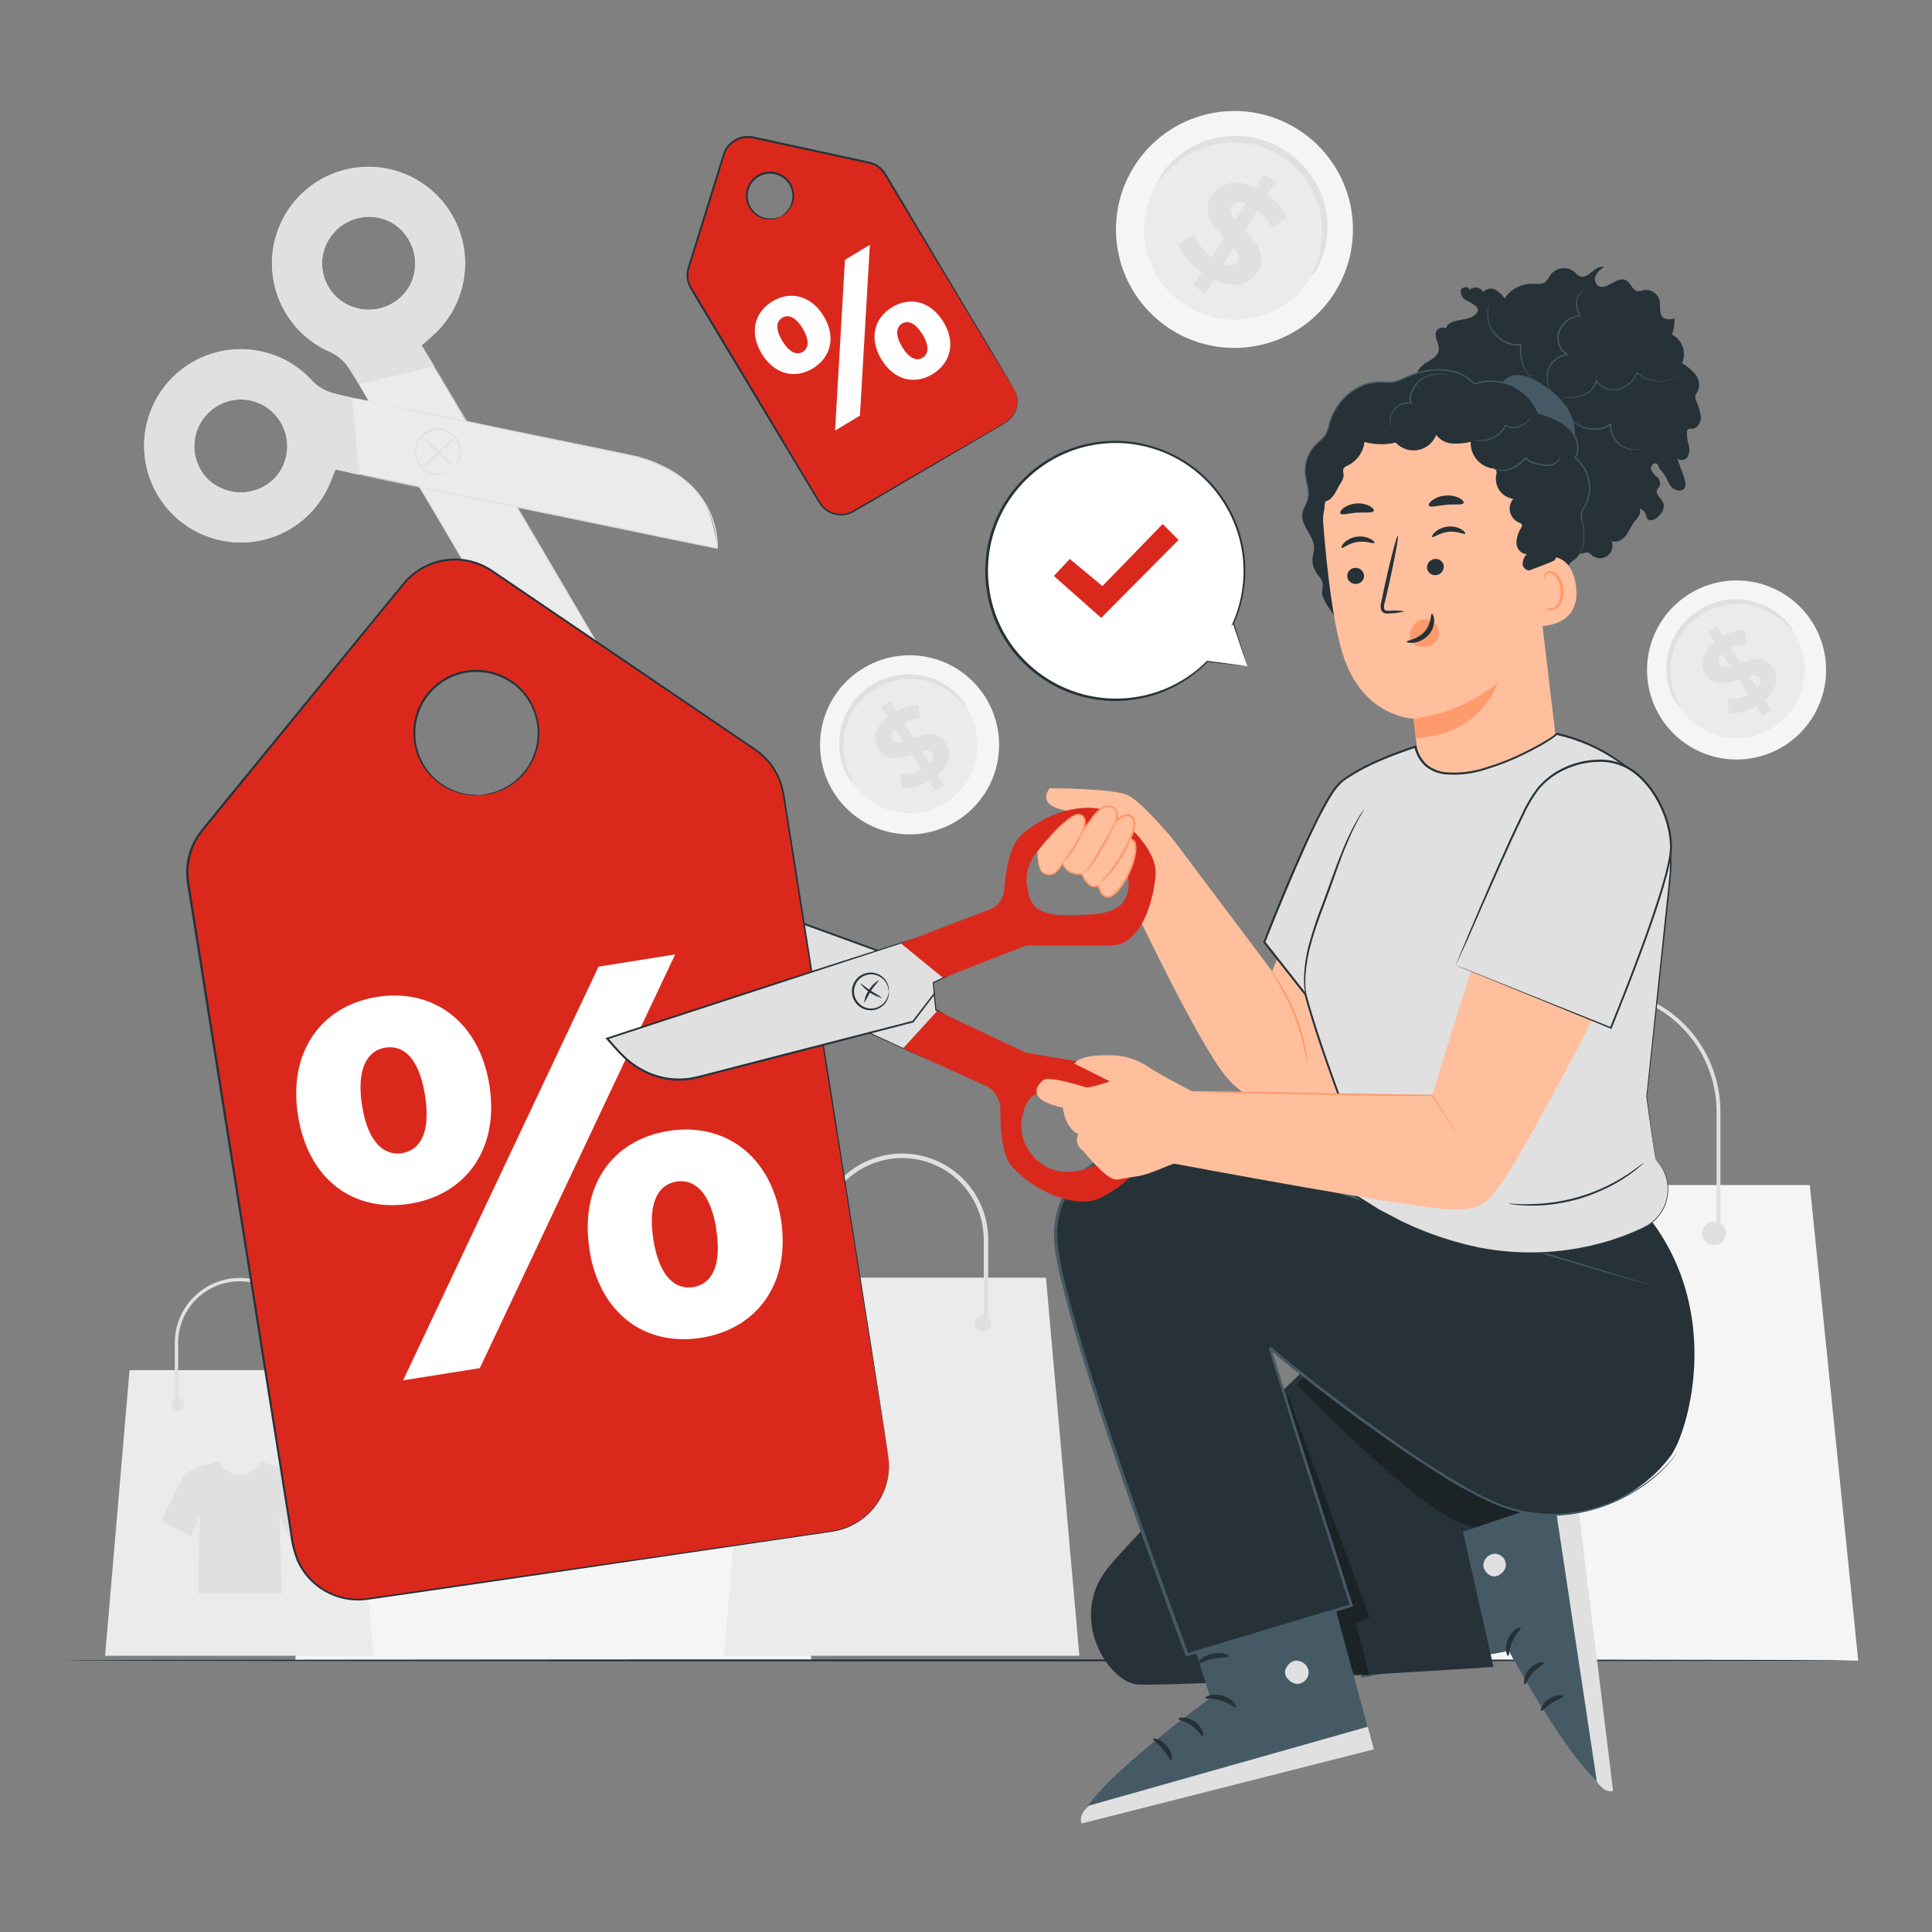
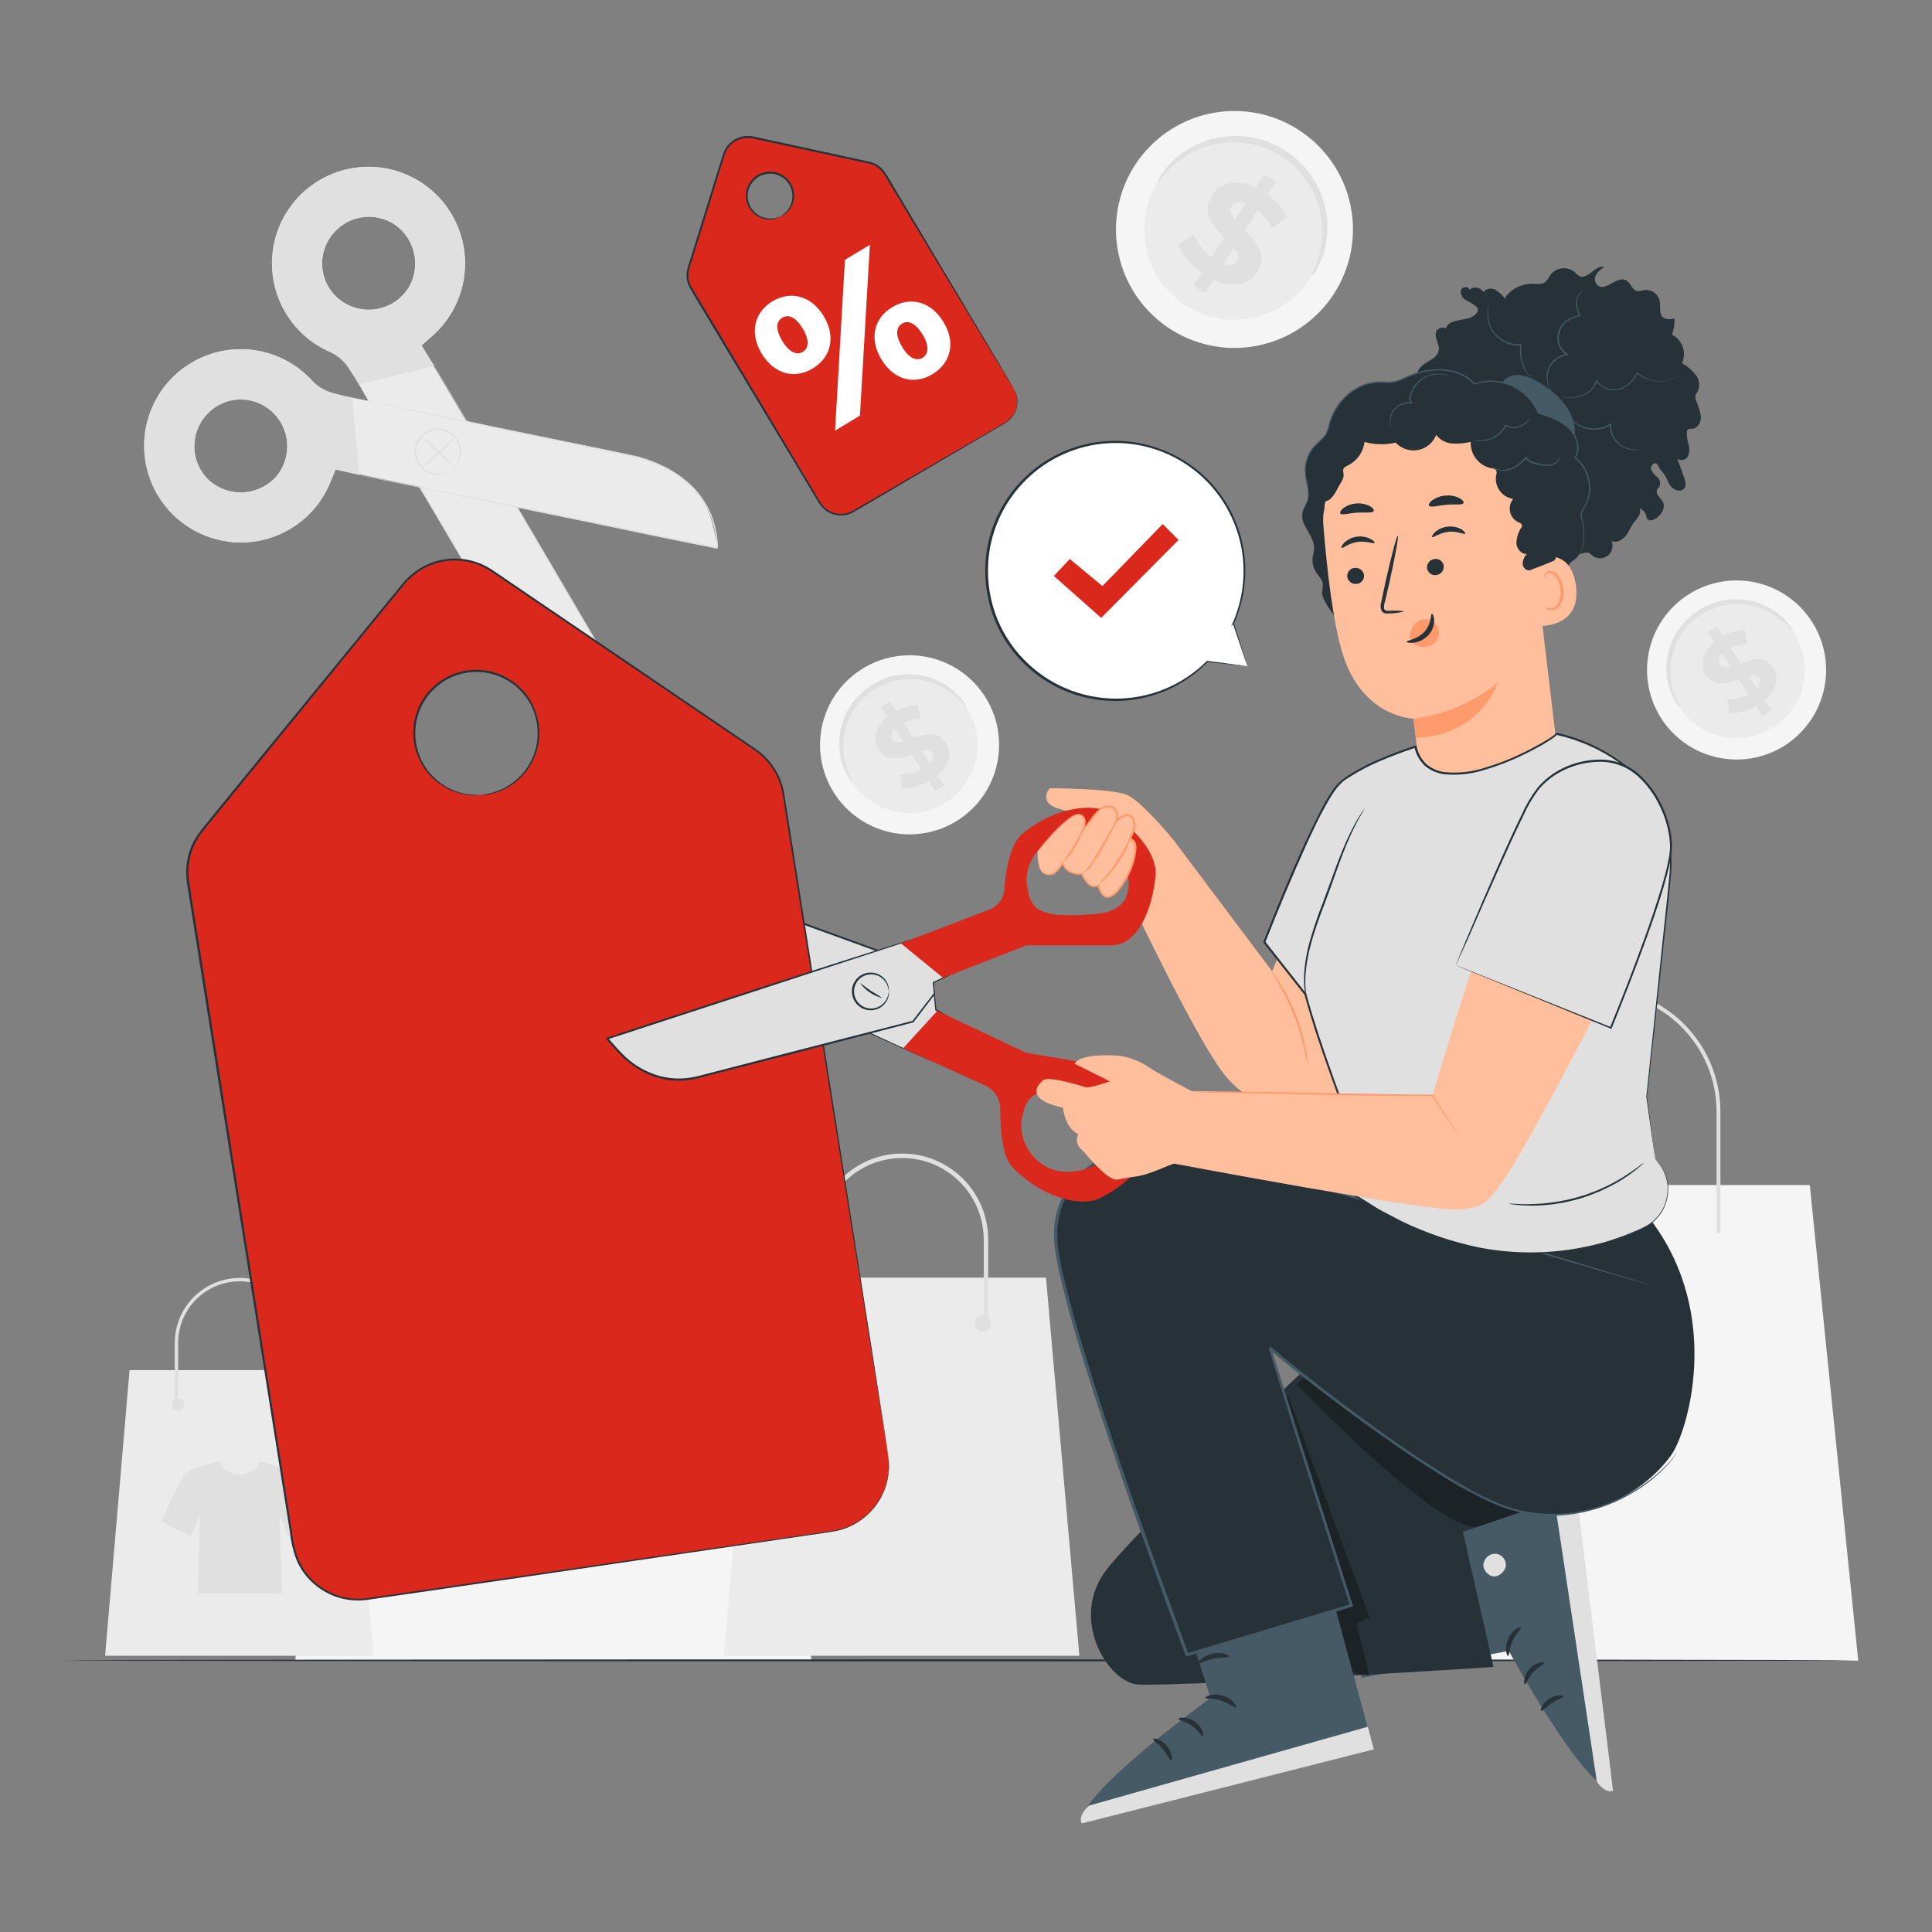
<svg xmlns="http://www.w3.org/2000/svg" width="128" height="128" viewBox="0 0 128 128" fill="none">
  <rect x="0" y="0" width="128" height="128" fill="#808080" stroke="none" />
  <path d="M65.28 46.185C65.905 47.177 66.222 48.332 66.191 49.504C66.16 50.677 65.782 51.813 65.106 52.771C64.429 53.728 63.483 54.464 62.389 54.884C61.295 55.305 60.1 55.392 58.956 55.134C57.812 54.876 56.771 54.284 55.963 53.434C55.155 52.585 54.617 51.514 54.417 50.359C54.217 49.204 54.364 48.015 54.839 46.943C55.315 45.871 56.097 44.964 57.088 44.337C57.747 43.919 58.481 43.634 59.25 43.501C60.019 43.367 60.807 43.387 61.568 43.559C62.329 43.73 63.049 44.051 63.686 44.502C64.323 44.952 64.864 45.525 65.28 46.185Z" fill="#F5F5F5" />
  <path d="M64.071 46.938C64.549 47.693 64.792 48.574 64.77 49.467C64.747 50.361 64.46 51.228 63.944 51.959C63.429 52.689 62.708 53.25 61.874 53.571C61.039 53.892 60.128 53.958 59.256 53.761C58.384 53.563 57.59 53.112 56.975 52.463C56.359 51.814 55.95 50.998 55.799 50.117C55.648 49.236 55.762 48.329 56.126 47.513C56.49 46.696 57.089 46.006 57.845 45.53C58.347 45.213 58.905 44.999 59.489 44.898C60.074 44.798 60.672 44.813 61.25 44.944C61.828 45.075 62.374 45.318 62.859 45.66C63.343 46.002 63.755 46.437 64.071 46.938Z" fill="#EBEBEB" />
  <path d="M64 46.817C63.977 46.833 63.854 46.676 63.608 46.423C63.264 46.064 62.867 45.762 62.428 45.527C62.129 45.368 61.813 45.241 61.486 45.151C61.111 45.049 60.723 44.995 60.334 44.992C60.125 44.99 59.916 45.004 59.71 45.033C59.267 45.092 58.835 45.218 58.43 45.407C58.219 45.506 58.017 45.621 57.823 45.75C57.632 45.881 57.449 46.026 57.278 46.182C57.112 46.337 56.958 46.504 56.817 46.681C56.682 46.853 56.56 47.034 56.453 47.224C56.348 47.406 56.258 47.595 56.182 47.79C56.038 48.151 55.942 48.53 55.895 48.916C55.798 49.75 55.931 50.595 56.279 51.359C56.37 51.521 56.444 51.693 56.499 51.871C56.481 51.871 56.343 51.735 56.159 51.42C55.898 50.971 55.724 50.477 55.647 49.963C55.53 49.194 55.611 48.407 55.883 47.677C55.96 47.466 56.054 47.26 56.164 47.063C56.277 46.857 56.406 46.66 56.551 46.474C56.7 46.281 56.864 46.099 57.042 45.931C57.225 45.761 57.422 45.604 57.628 45.463C57.838 45.324 58.058 45.201 58.286 45.094C58.508 44.991 58.737 44.905 58.972 44.838C59.199 44.775 59.43 44.729 59.664 44.703C60.666 44.582 61.68 44.796 62.549 45.312C62.995 45.579 63.388 45.926 63.708 46.336C63.837 46.475 63.936 46.639 64 46.817Z" fill="#E0E0E0" />
  <path d="M62.116 51.354L62.546 52.014L61.957 52.396L61.537 51.756C61.004 52.079 60.39 52.246 59.766 52.237L59.623 51.308C60.115 51.323 60.602 51.211 61.038 50.982L60.398 49.997C59.63 50.253 58.767 50.509 58.22 49.677C57.813 49.052 57.92 48.223 58.78 47.511L58.368 46.848L58.959 46.467L59.377 47.109C59.812 46.857 60.303 46.714 60.805 46.689L60.982 47.606C60.6 47.626 60.226 47.722 59.881 47.887L60.519 48.896C61.274 48.625 62.134 48.384 62.674 49.206C63.073 49.82 62.976 50.642 62.116 51.354ZM59.835 49.132L59.29 48.294C59.034 48.568 59.011 48.806 59.139 49.014C59.267 49.221 59.523 49.219 59.835 49.132ZM61.77 49.9C61.637 49.692 61.394 49.692 61.082 49.766L61.612 50.581C61.863 50.319 61.893 50.081 61.77 49.894V49.9Z" fill="#E0E0E0" />
  <path d="M53.754 110.019H19.561L22.674 78.513H50.544L53.754 110.019Z" fill="#F5F5F5" />
  <path d="M29.358 81.71C29.358 81.866 29.312 82.019 29.225 82.148C29.138 82.278 29.015 82.379 28.871 82.439C28.727 82.499 28.568 82.514 28.415 82.483C28.262 82.453 28.121 82.377 28.011 82.267C27.901 82.157 27.826 82.016 27.796 81.863C27.766 81.71 27.782 81.551 27.842 81.406C27.902 81.263 28.003 81.14 28.134 81.053C28.264 80.967 28.416 80.921 28.572 80.922C28.676 80.922 28.778 80.942 28.874 80.982C28.969 81.022 29.056 81.08 29.129 81.153C29.202 81.226 29.26 81.313 29.299 81.409C29.338 81.504 29.358 81.607 29.358 81.71Z" fill="#E0E0E0" />
  <path d="M44.984 81.71C44.984 81.866 44.938 82.019 44.851 82.148C44.765 82.278 44.642 82.379 44.497 82.439C44.353 82.499 44.195 82.514 44.042 82.484C43.889 82.453 43.748 82.378 43.638 82.268C43.528 82.158 43.453 82.017 43.422 81.864C43.392 81.711 43.408 81.552 43.467 81.409C43.527 81.265 43.628 81.141 43.758 81.055C43.887 80.968 44.04 80.922 44.196 80.922C44.405 80.922 44.605 81.005 44.753 81.153C44.901 81.3 44.984 81.501 44.984 81.71Z" fill="#E0E0E0" />
  <path d="M44.623 81.71H44.367V73.648C44.367 71.544 43.531 69.525 42.043 68.037C40.554 66.549 38.536 65.713 36.431 65.713C34.327 65.713 32.308 66.549 30.82 68.037C29.331 69.525 28.495 71.544 28.495 73.648V81.71H28.239V73.648C28.239 71.476 29.102 69.392 30.639 67.856C32.175 66.32 34.259 65.457 36.431 65.457C38.604 65.457 40.688 66.32 42.224 67.856C43.76 69.392 44.623 71.476 44.623 73.648V81.71Z" fill="#E0E0E0" />
  <path d="M123.113 110.019H88.919L92.032 78.513H119.903L123.113 110.019Z" fill="#F5F5F5" />
  <path d="M98.716 81.71C98.716 81.866 98.67 82.019 98.583 82.148C98.496 82.278 98.373 82.379 98.228 82.439C98.084 82.499 97.926 82.514 97.773 82.483C97.62 82.453 97.479 82.377 97.369 82.267C97.258 82.157 97.184 82.016 97.154 81.863C97.123 81.71 97.139 81.551 97.2 81.406C97.26 81.263 97.361 81.14 97.491 81.053C97.621 80.967 97.774 80.921 97.93 80.922C98.033 80.922 98.136 80.942 98.231 80.982C98.327 81.022 98.414 81.08 98.486 81.153C98.559 81.226 98.617 81.313 98.657 81.409C98.696 81.504 98.716 81.607 98.716 81.71Z" fill="#E0E0E0" />
-   <path d="M114.343 81.71C114.343 81.866 114.296 82.019 114.21 82.148C114.123 82.278 114 82.379 113.856 82.439C113.712 82.499 113.553 82.514 113.4 82.484C113.247 82.453 113.107 82.378 112.996 82.268C112.886 82.158 112.811 82.017 112.781 81.864C112.75 81.711 112.766 81.552 112.825 81.409C112.885 81.265 112.986 81.141 113.116 81.055C113.246 80.968 113.398 80.922 113.554 80.922C113.763 80.922 113.964 81.005 114.112 81.153C114.26 81.3 114.343 81.501 114.343 81.71Z" fill="#E0E0E0" />
  <path d="M113.982 81.71H113.726V73.648C113.726 71.544 112.89 69.525 111.401 68.037C109.913 66.549 107.894 65.713 105.79 65.713C103.685 65.713 101.667 66.549 100.178 68.037C98.69 69.525 97.854 71.544 97.854 73.648V81.71H97.598V73.648C97.598 71.476 98.461 69.392 99.997 67.856C101.533 66.32 103.617 65.457 105.79 65.457C107.963 65.457 110.046 66.32 111.582 67.856C113.118 69.392 113.982 71.476 113.982 73.648V81.71Z" fill="#E0E0E0" />
  <path d="M24.752 109.696H6.963L8.583 90.775H23.081L24.752 109.696Z" fill="#EBEBEB" />
  <path d="M11.793 93.476C12.02 93.476 12.203 93.293 12.203 93.066C12.203 92.84 12.02 92.657 11.793 92.657C11.567 92.657 11.384 92.84 11.384 93.066C11.384 93.293 11.567 93.476 11.793 93.476Z" fill="#E0E0E0" />
  <path d="M19.922 93.476C20.148 93.476 20.332 93.293 20.332 93.066C20.332 92.84 20.148 92.657 19.922 92.657C19.696 92.657 19.513 92.84 19.513 93.066C19.513 93.293 19.696 93.476 19.922 93.476Z" fill="#E0E0E0" />
  <path d="M20.191 93.066H19.968V88.871C19.942 87.805 19.5 86.793 18.737 86.049C17.975 85.306 16.952 84.89 15.886 84.89C14.821 84.89 13.798 85.306 13.035 86.049C12.273 86.793 11.831 87.805 11.804 88.871V93.066H11.579V88.871C11.607 87.746 12.072 86.678 12.877 85.892C13.682 85.107 14.762 84.667 15.886 84.667C17.011 84.667 18.091 85.107 18.895 85.892C19.7 86.678 20.166 87.746 20.194 88.871L20.191 93.066Z" fill="#E0E0E0" />
  <path d="M21.097 100.805C21.097 100.805 19.748 97.938 19.541 97.733C19.394 97.603 19.228 97.496 19.049 97.416C18.948 97.363 18.844 97.316 18.737 97.275H18.716C18.133 97.05 17.221 96.817 17.221 96.817C17.221 96.817 16.988 97.646 15.885 97.707C14.779 97.646 14.546 96.817 14.546 96.817C14.546 96.817 13.635 97.024 13.056 97.254H13.033C12.927 97.295 12.824 97.342 12.723 97.395C12.544 97.476 12.377 97.583 12.229 97.713C12.022 97.93 10.673 100.785 10.673 100.785L12.647 101.809L13.246 100.378L13.11 105.562H18.688L18.519 100.378L19.118 101.809L21.097 100.805Z" fill="#E0E0E0" />
  <path d="M71.511 109.696H47.962L50.107 84.647H69.299L71.511 109.696Z" fill="#EBEBEB" />
  <path d="M54.356 88.223C54.656 88.223 54.899 87.979 54.899 87.68C54.899 87.38 54.656 87.137 54.356 87.137C54.057 87.137 53.813 87.38 53.813 87.68C53.813 87.979 54.057 88.223 54.356 88.223Z" fill="#E0E0E0" />
  <path d="M65.116 88.223C65.416 88.223 65.659 87.979 65.659 87.68C65.659 87.38 65.416 87.137 65.116 87.137C64.816 87.137 64.573 87.38 64.573 87.68C64.573 87.979 64.816 88.223 65.116 88.223Z" fill="#E0E0E0" />
  <path d="M65.472 87.68H65.175V82.127C65.175 80.694 64.605 79.32 63.592 78.306C62.578 77.293 61.203 76.723 59.77 76.723C58.337 76.723 56.963 77.293 55.949 78.306C54.936 79.32 54.366 80.694 54.366 82.127V87.68H54.069V82.127C54.069 80.615 54.67 79.165 55.739 78.096C56.809 77.027 58.258 76.426 59.77 76.426C61.282 76.426 62.732 77.027 63.802 78.096C64.871 79.165 65.472 80.615 65.472 82.127V87.68Z" fill="#E0E0E0" />
  <path d="M28.701 22.203C29.729 21.276 30.43 20.04 30.696 18.68C30.962 17.321 30.781 15.912 30.178 14.665C29.576 13.418 28.585 12.4 27.355 11.764C26.125 11.128 24.721 10.908 23.355 11.137C21.989 11.367 20.735 12.033 19.78 13.037C18.825 14.04 18.221 15.326 18.059 16.701C17.898 18.077 18.186 19.468 18.882 20.665C19.578 21.863 20.644 22.802 21.919 23.342C22.383 23.566 22.779 23.908 23.069 24.333C23.609 25.101 24.044 25.951 24.638 26.959L27.518 31.859L28.905 34.117C30.119 36.124 31.949 39.424 33.181 41.418C34.233 43.121 35.741 44.803 37.789 45.233C38.785 45.443 39.727 45.348 41.019 45.135C35.917 36.459 31.663 29.23 27.927 22.884C28.189 22.651 28.447 22.431 28.701 22.203ZM27.106 19.003C26.69 19.696 26.021 20.201 25.241 20.412C24.46 20.622 23.628 20.522 22.92 20.132C22.561 19.936 22.245 19.669 21.991 19.348C21.737 19.026 21.55 18.657 21.442 18.262C21.334 17.867 21.306 17.455 21.361 17.049C21.416 16.643 21.551 16.252 21.761 15.9C22.169 15.202 22.833 14.691 23.612 14.475C24.391 14.259 25.224 14.355 25.933 14.743C26.649 15.157 27.173 15.836 27.392 16.633C27.611 17.43 27.509 18.281 27.106 19.003Z" fill="#EBEBEB" />
  <path d="M23.319 11.154C21.961 11.395 20.718 12.068 19.775 13.073C18.831 14.078 18.236 15.36 18.08 16.73C17.924 18.099 18.214 19.483 18.908 20.674C19.601 21.866 20.66 22.801 21.928 23.342C22.39 23.569 22.785 23.911 23.075 24.335L23.79 25.467L28.784 24.259L27.932 22.884C28.188 22.653 28.444 22.433 28.7 22.205C29.726 21.275 30.424 20.037 30.687 18.677C30.95 17.317 30.764 15.908 30.158 14.663C29.552 13.417 28.558 12.402 27.326 11.769C26.094 11.136 24.689 10.92 23.324 11.154H23.319ZM25.945 14.738C26.661 15.138 27.188 15.806 27.411 16.594C27.635 17.383 27.535 18.228 27.136 18.944C26.938 19.298 26.672 19.61 26.353 19.862C26.035 20.113 25.67 20.3 25.279 20.41C24.49 20.634 23.645 20.534 22.929 20.134C22.57 19.938 22.254 19.671 22 19.349C21.746 19.028 21.559 18.658 21.451 18.263C21.343 17.868 21.316 17.455 21.371 17.049C21.426 16.643 21.563 16.252 21.772 15.9C22.181 15.202 22.845 14.691 23.624 14.476C24.404 14.26 25.236 14.357 25.945 14.746V14.738Z" fill="#E0E0E0" />
  <path d="M28.785 24.259L28.849 24.379L29.043 24.722C29.22 25.024 29.476 25.467 29.811 26.038C30.477 27.18 31.437 28.828 32.627 30.863L36.805 38.019C37.593 39.365 38.417 40.772 39.275 42.24C39.706 42.972 40.142 43.717 40.584 44.475L40.916 45.043L40.957 45.115L40.98 45.151C41.039 45.005 40.98 45.112 41.001 45.082H40.98L40.822 45.123L40.502 45.21L40.176 45.271L40.013 45.302L39.849 45.317L39.516 45.353H39.183C39.072 45.361 38.959 45.361 38.848 45.353C38.738 45.353 38.628 45.353 38.518 45.33C38.298 45.303 38.08 45.263 37.865 45.212C37.439 45.112 37.026 44.963 36.633 44.769C35.871 44.373 35.184 43.846 34.603 43.213C34.455 43.064 34.324 42.898 34.191 42.739C34.058 42.581 33.935 42.409 33.812 42.242C33.754 42.158 33.684 42.079 33.633 41.986L33.477 41.73L33.152 41.216L31.933 39.168C30.341 36.488 28.91 34.074 27.707 32.044L24.85 27.218L24.082 25.917L23.874 25.579C23.828 25.503 23.803 25.467 23.803 25.467C23.803 25.467 23.823 25.508 23.867 25.585L24.064 25.928L24.832 27.238L27.648 32.056L31.854 39.194L33.072 41.257C33.178 41.431 33.28 41.608 33.385 41.787L33.544 42.043C33.595 42.133 33.664 42.214 33.723 42.299C33.848 42.468 33.966 42.642 34.107 42.811C34.248 42.98 34.363 43.141 34.524 43.292C35.109 43.934 35.802 44.469 36.572 44.872C36.972 45.069 37.393 45.22 37.826 45.322C38.045 45.374 38.267 45.414 38.489 45.443C38.602 45.443 38.715 45.458 38.827 45.466C38.941 45.473 39.054 45.473 39.168 45.466H39.508L39.844 45.43L40.013 45.412L40.179 45.381L40.509 45.32L40.834 45.233L40.996 45.189H41.016C41.032 45.153 40.996 45.261 41.052 45.11L41.032 45.074L40.991 45.002C40.878 44.81 40.768 44.621 40.655 44.434C40.213 43.676 39.777 42.932 39.347 42.202L36.864 37.97L32.668 30.828L29.829 26.017L29.061 24.712C28.974 24.563 28.905 24.456 28.859 24.374L28.785 24.259Z" fill="#E0E0E0" />
  <path d="M22.231 31.101L47.534 36.296C47.319 35.003 47.107 34.081 46.584 33.208C45.514 31.416 43.438 30.531 41.485 30.088C39.199 29.576 35.482 28.902 33.191 28.403L30.602 27.82L25.032 26.678C23.885 26.442 22.943 26.304 22.037 26.04C21.54 25.903 21.088 25.638 20.726 25.272C19.803 24.24 18.569 23.534 17.211 23.262C15.853 22.991 14.443 23.167 13.193 23.764C11.944 24.362 10.922 25.349 10.281 26.577C9.64 27.805 9.415 29.208 9.639 30.575C9.864 31.942 10.526 33.199 11.526 34.158C12.525 35.116 13.809 35.725 15.185 35.892C16.56 36.058 17.952 35.774 19.152 35.082C20.352 34.39 21.295 33.328 21.84 32.054C21.973 31.744 22.098 31.427 22.231 31.101ZM13.88 31.852C13.283 31.307 12.922 30.551 12.875 29.744C12.827 28.938 13.096 28.144 13.624 27.533C13.89 27.221 14.216 26.966 14.583 26.783C14.949 26.6 15.349 26.492 15.758 26.466C16.167 26.441 16.576 26.498 16.963 26.634C17.349 26.77 17.704 26.983 18.007 27.259C18.606 27.801 18.971 28.556 19.024 29.362C19.077 30.168 18.814 30.964 18.291 31.58C17.738 32.194 16.966 32.566 16.141 32.617C15.317 32.667 14.505 32.393 13.88 31.852Z" fill="#EBEBEB" />
  <path d="M29.783 31.212C29.783 31.212 29.893 31.137 30.057 30.971C30.287 30.731 30.43 30.421 30.464 30.09C30.488 29.866 30.459 29.639 30.38 29.427C30.305 29.229 30.187 29.049 30.035 28.901C29.884 28.752 29.701 28.639 29.501 28.569C29.3 28.498 29.087 28.473 28.876 28.494C28.665 28.515 28.461 28.582 28.278 28.69C28.014 28.848 27.807 29.085 27.687 29.368C27.574 29.631 27.543 29.922 27.597 30.203C27.641 30.442 27.745 30.665 27.898 30.853C28.051 31.042 28.248 31.189 28.473 31.281C28.78 31.407 29.12 31.427 29.44 31.34C29.666 31.276 29.778 31.201 29.783 31.212C29.759 31.232 29.732 31.25 29.704 31.265C29.623 31.312 29.537 31.35 29.448 31.378C29.12 31.485 28.766 31.475 28.445 31.35C28.222 31.264 28.023 31.126 27.863 30.948C27.679 30.743 27.553 30.491 27.5 30.221C27.436 29.909 27.471 29.585 27.599 29.294C27.728 29.003 27.944 28.758 28.217 28.595C28.49 28.432 28.807 28.357 29.125 28.382C29.442 28.407 29.744 28.53 29.988 28.733C30.2 28.909 30.362 29.138 30.457 29.397C30.537 29.622 30.564 29.863 30.533 30.101C30.493 30.444 30.334 30.762 30.083 30.999C30.016 31.063 29.943 31.119 29.865 31.168C29.84 31.185 29.812 31.2 29.783 31.212Z" fill="#E0E0E0" />
  <path d="M27.991 30.94C27.973 30.917 28.449 30.495 29.015 29.965C29.581 29.435 30.054 28.995 30.075 29.015C30.004 29.133 29.918 29.24 29.819 29.335C29.642 29.522 29.389 29.773 29.099 30.042C28.81 30.311 28.539 30.538 28.331 30.7C28.228 30.794 28.114 30.875 27.991 30.94Z" fill="#E0E0E0" />
  <path d="M30.078 30.922C29.688 30.629 29.32 30.307 28.977 29.96C28.612 29.638 28.27 29.291 27.953 28.92C28.342 29.215 28.71 29.536 29.054 29.883C29.419 30.206 29.761 30.553 30.078 30.922Z" fill="#E0E0E0" />
  <path d="M15.219 35.901C16.589 36.061 17.974 35.773 19.168 35.081C20.361 34.389 21.299 33.33 21.841 32.062C21.977 31.747 22.098 31.432 22.236 31.107L23.808 31.473L23.337 26.353L22.036 26.043C21.54 25.905 21.088 25.64 20.725 25.275C20.035 24.501 19.168 23.906 18.197 23.542C17.226 23.177 16.181 23.054 15.153 23.183C14.124 23.312 13.142 23.689 12.291 24.282C11.44 24.874 10.745 25.664 10.268 26.585C9.79 27.505 9.543 28.527 9.548 29.564C9.553 30.601 9.81 31.621 10.296 32.537C10.783 33.453 11.485 34.236 12.341 34.821C13.198 35.405 14.184 35.772 15.214 35.891L15.219 35.901ZM13.632 27.541C13.898 27.229 14.223 26.974 14.59 26.791C14.956 26.607 15.356 26.5 15.765 26.474C16.174 26.449 16.584 26.506 16.97 26.642C17.357 26.778 17.712 26.99 18.014 27.267C18.613 27.809 18.977 28.564 19.03 29.37C19.082 30.177 18.819 30.972 18.296 31.588C17.744 32.203 16.971 32.577 16.146 32.627C15.321 32.678 14.509 32.402 13.885 31.859C13.288 31.314 12.928 30.558 12.88 29.752C12.833 28.945 13.103 28.151 13.632 27.541Z" fill="#E0E0E0" />
  <path d="M23.808 31.473C23.808 31.473 23.854 31.473 23.941 31.496L24.331 31.567L25.82 31.862L31.301 32.96L39.424 34.601L44.227 35.584L46.766 36.096L47.411 36.227L47.493 36.242H47.534C47.414 36.344 47.501 36.265 47.473 36.285V36.265V36.101L47.453 35.771L47.404 35.443L47.381 35.279L47.342 35.118L47.268 34.793L47.168 34.475C47.136 34.368 47.098 34.263 47.053 34.16C47.01 34.058 46.969 33.956 46.923 33.856C46.825 33.657 46.714 33.465 46.592 33.28C46.358 32.91 46.085 32.566 45.776 32.256C45.154 31.663 44.433 31.184 43.646 30.84C43.456 30.748 43.259 30.679 43.062 30.602C42.865 30.525 42.668 30.469 42.471 30.405C42.371 30.377 42.276 30.338 42.174 30.318L41.872 30.256L41.267 30.131L38.923 29.642L30.81 27.947L25.344 26.795L23.857 26.475L23.473 26.391L23.34 26.358L23.473 26.381L23.862 26.457L25.344 26.755L30.82 27.876L38.938 29.55L41.285 30.036L41.89 30.159L42.192 30.223C42.294 30.247 42.395 30.276 42.494 30.31C42.693 30.374 42.898 30.431 43.093 30.51C43.287 30.589 43.492 30.656 43.682 30.751C44.481 31.098 45.212 31.583 45.842 32.184C46.158 32.499 46.437 32.849 46.674 33.226C46.795 33.416 46.904 33.612 47.002 33.815C47.051 33.917 47.089 34.022 47.135 34.125C47.182 34.228 47.221 34.335 47.253 34.445L47.355 34.767L47.429 35.097L47.468 35.264L47.493 35.43L47.539 35.763L47.563 36.099V36.265V36.285C47.534 36.311 47.624 36.242 47.501 36.344H47.46L47.378 36.329L46.733 36.198L44.196 35.686L39.424 34.693L31.291 33.024L25.818 31.895L24.32 31.588L23.934 31.506L23.808 31.473Z" fill="#E0E0E0" />
  <path d="M88.361 19.487C87.513 20.788 86.299 21.809 84.871 22.419C83.443 23.03 81.865 23.203 80.339 22.917C78.813 22.631 77.405 21.899 76.295 20.812C75.185 19.726 74.422 18.335 74.103 16.815C73.784 15.295 73.923 13.715 74.502 12.274C75.082 10.833 76.076 9.596 77.358 8.721C78.641 7.845 80.155 7.369 81.708 7.354C83.26 7.339 84.783 7.784 86.083 8.635C86.945 9.198 87.688 9.925 88.269 10.775C88.85 11.625 89.259 12.581 89.47 13.589C89.682 14.597 89.693 15.636 89.502 16.648C89.312 17.66 88.924 18.625 88.361 19.487Z" fill="#F5F5F5" />
  <path d="M86.797 18.465C86.151 19.457 85.225 20.235 84.136 20.701C83.048 21.166 81.846 21.298 80.682 21.08C79.519 20.862 78.446 20.303 77.6 19.475C76.754 18.647 76.173 17.587 75.929 16.428C75.686 15.27 75.792 14.065 76.234 12.967C76.676 11.868 77.434 10.926 78.412 10.258C79.389 9.591 80.543 9.229 81.727 9.217C82.91 9.206 84.071 9.546 85.061 10.194C85.719 10.623 86.285 11.177 86.728 11.825C87.171 12.473 87.482 13.202 87.643 13.97C87.804 14.738 87.812 15.531 87.667 16.302C87.522 17.073 87.227 17.808 86.797 18.465Z" fill="#EBEBEB" />
  <path d="M86.899 18.307C86.961 18.069 87.047 17.838 87.155 17.618C87.396 17.007 87.54 16.361 87.582 15.706C87.61 15.258 87.587 14.808 87.516 14.364C87.432 13.856 87.282 13.362 87.07 12.892C86.959 12.638 86.828 12.394 86.679 12.16C86.526 11.915 86.356 11.682 86.167 11.464C85.769 11.003 85.301 10.608 84.782 10.291C84.52 10.132 84.249 9.992 83.968 9.871C83.691 9.758 83.406 9.666 83.115 9.595C82.563 9.462 81.995 9.409 81.428 9.439C80.915 9.466 80.407 9.56 79.918 9.718C79.49 9.856 79.078 10.042 78.691 10.271C78.127 10.608 77.618 11.029 77.181 11.52C76.871 11.871 76.72 12.088 76.689 12.068C76.763 11.826 76.888 11.602 77.055 11.413C77.454 10.853 77.953 10.373 78.528 9.997C79.387 9.427 80.379 9.091 81.407 9.019C81.704 8.996 82.002 8.996 82.298 9.019C82.932 9.066 83.555 9.212 84.144 9.452C84.761 9.7 85.333 10.045 85.839 10.476C86.084 10.686 86.312 10.917 86.52 11.164C86.722 11.405 86.904 11.662 87.065 11.932C87.221 12.186 87.358 12.451 87.475 12.726C87.689 13.232 87.835 13.765 87.907 14.31C87.964 14.785 87.964 15.264 87.907 15.739C87.836 16.422 87.637 17.085 87.321 17.695C87.096 18.12 86.922 18.322 86.899 18.307Z" fill="#E0E0E0" />
  <path d="M80.404 18.545L79.846 19.423L79.06 18.926L79.616 18.069C78.931 17.605 78.39 16.957 78.057 16.2L79.096 15.516C79.346 16.122 79.751 16.651 80.269 17.052L81.1 15.742C80.361 14.974 79.564 14.067 80.284 12.944C80.814 12.112 81.871 11.779 83.202 12.432L83.755 11.559L84.531 12.032L83.988 12.89C84.526 13.279 84.965 13.789 85.268 14.38L84.272 15.104C84.04 14.654 83.719 14.256 83.33 13.932L82.483 15.268C83.225 16.036 83.998 16.924 83.297 18.03C82.777 18.849 81.733 19.177 80.404 18.545ZM81.822 14.572L82.529 13.458C82.053 13.287 81.743 13.412 81.579 13.671C81.415 13.929 81.546 14.244 81.822 14.572ZM81.971 17.324C82.147 17.047 82.014 16.755 81.751 16.423L81.062 17.506C81.51 17.664 81.812 17.575 81.971 17.324Z" fill="#E0E0E0" />
  <path d="M120.064 41.216C120.692 42.208 121.012 43.364 120.982 44.537C120.953 45.711 120.576 46.849 119.899 47.809C119.222 48.768 118.276 49.505 117.181 49.926C116.085 50.347 114.889 50.433 113.743 50.174C112.599 49.915 111.556 49.322 110.749 48.47C109.941 47.619 109.404 46.546 109.206 45.389C109.008 44.232 109.158 43.042 109.637 41.97C110.115 40.898 110.901 39.993 111.895 39.368C113.224 38.531 114.83 38.255 116.362 38.602C117.894 38.948 119.225 39.889 120.064 41.216Z" fill="#F5F5F5" />
  <path d="M118.874 41.969C119.352 42.724 119.594 43.605 119.572 44.498C119.549 45.392 119.261 46.259 118.746 46.989C118.23 47.719 117.51 48.28 116.675 48.601C115.841 48.922 114.93 48.987 114.058 48.79C113.187 48.593 112.392 48.142 111.777 47.494C111.162 46.845 110.752 46.029 110.601 45.148C110.45 44.267 110.564 43.361 110.928 42.544C111.291 41.728 111.889 41.037 112.645 40.561C113.658 39.922 114.883 39.711 116.051 39.975C117.219 40.239 118.234 40.956 118.874 41.969Z" fill="#EBEBEB" />
  <path d="M118.797 41.851C118.774 41.866 118.651 41.708 118.405 41.454C118.061 41.097 117.663 40.795 117.228 40.558C116.927 40.399 116.611 40.273 116.283 40.182C115.908 40.081 115.522 40.028 115.134 40.026C114.924 40.022 114.714 40.035 114.506 40.064C114.29 40.093 114.076 40.139 113.866 40.2C113.649 40.264 113.437 40.343 113.232 40.438C112.809 40.631 112.421 40.89 112.08 41.206C111.914 41.359 111.761 41.525 111.621 41.702C111.486 41.874 111.363 42.055 111.255 42.245C111.151 42.427 111.06 42.616 110.984 42.811C110.84 43.172 110.745 43.551 110.7 43.937C110.661 44.278 110.661 44.621 110.7 44.961C110.753 45.455 110.884 45.937 111.086 46.39C111.178 46.552 111.252 46.724 111.306 46.902C111.291 46.902 111.15 46.766 110.966 46.454C110.707 46.004 110.534 45.51 110.454 44.997C110.398 44.641 110.385 44.279 110.416 43.919C110.452 43.505 110.544 43.098 110.689 42.709C110.767 42.497 110.86 42.292 110.969 42.094C111.2 41.674 111.496 41.293 111.847 40.965C112.031 40.794 112.228 40.636 112.435 40.494C112.644 40.355 112.863 40.231 113.091 40.126C113.312 40.022 113.542 39.937 113.777 39.87C114.003 39.805 114.235 39.759 114.468 39.731C115.107 39.655 115.753 39.713 116.368 39.903C116.712 40.009 117.041 40.156 117.351 40.34C117.798 40.607 118.191 40.954 118.51 41.364C118.64 41.504 118.738 41.67 118.797 41.851Z" fill="#E0E0E0" />
  <path d="M116.915 46.385L117.345 47.045L116.756 47.429L116.339 46.786C115.804 47.11 115.189 47.277 114.565 47.268L114.432 46.336C114.924 46.352 115.412 46.24 115.847 46.011L115.2 45.03C114.432 45.286 113.569 45.542 113.021 44.71C112.617 44.086 112.722 43.254 113.584 42.542L113.152 41.889L113.741 41.505L114.158 42.148C114.595 41.897 115.086 41.754 115.589 41.73L115.765 42.647C115.383 42.665 115.008 42.76 114.662 42.926L115.315 43.927C116.068 43.656 116.928 43.415 117.468 44.237C117.872 44.851 117.76 45.673 116.915 46.385ZM114.634 44.162L114.091 43.325C113.835 43.599 113.812 43.853 113.938 44.047C114.063 44.242 114.322 44.249 114.634 44.162ZM116.572 44.93C116.436 44.723 116.193 44.723 115.883 44.8L116.411 45.611C116.664 45.35 116.695 45.115 116.572 44.925V44.93Z" fill="#E0E0E0" />
  <path d="M122.731 110.003C122.731 110.039 96.204 110.07 63.49 110.07C30.776 110.07 4.244 110.039 4.244 110.003C4.244 109.967 30.766 109.937 63.49 109.937C96.215 109.937 122.731 109.965 122.731 110.003Z" fill="#263238" />
  <path d="M67.174 25.774L58.644 11.553C58.529 11.359 58.373 11.19 58.19 11.058C58.005 10.926 57.796 10.833 57.574 10.785L49.869 9.114C49.468 9.027 49.048 9.093 48.694 9.301C48.339 9.508 48.075 9.84 47.954 10.232L45.611 17.759C45.544 17.977 45.523 18.206 45.549 18.433C45.575 18.659 45.648 18.878 45.763 19.075L54.292 33.28C54.512 33.656 54.872 33.929 55.293 34.04C55.714 34.151 56.161 34.09 56.537 33.871L66.583 28.012C66.957 27.792 67.23 27.434 67.34 27.015C67.451 26.596 67.391 26.149 67.174 25.774ZM51.697 14.354C51.425 14.488 51.119 14.538 50.818 14.498C50.517 14.458 50.235 14.33 50.007 14.13C49.779 13.931 49.615 13.668 49.536 13.375C49.457 13.082 49.467 12.772 49.564 12.485C49.661 12.197 49.84 11.945 50.081 11.76C50.321 11.574 50.61 11.464 50.913 11.443C51.215 11.422 51.517 11.491 51.781 11.641C52.044 11.792 52.257 12.017 52.393 12.288C52.483 12.469 52.538 12.667 52.551 12.869C52.566 13.071 52.54 13.274 52.475 13.466C52.41 13.658 52.308 13.835 52.175 13.988C52.041 14.14 51.879 14.265 51.697 14.354Z" fill="#DA291C" />
  <path d="M51.697 14.354C51.697 14.354 51.817 14.282 51.996 14.123C52.248 13.895 52.418 13.589 52.477 13.253C52.526 12.983 52.5 12.704 52.4 12.448C52.299 12.192 52.13 11.968 51.91 11.803C51.69 11.638 51.429 11.537 51.155 11.512C50.881 11.487 50.606 11.538 50.359 11.661C50.113 11.783 49.906 11.971 49.761 12.205C49.615 12.438 49.538 12.707 49.537 12.982C49.536 13.258 49.611 13.527 49.755 13.762C49.899 13.996 50.105 14.186 50.35 14.31C50.653 14.465 50.999 14.514 51.333 14.451C51.571 14.405 51.691 14.341 51.697 14.354C51.672 14.375 51.643 14.393 51.612 14.405C51.527 14.448 51.437 14.481 51.343 14.502C51 14.585 50.638 14.547 50.319 14.395C50.079 14.28 49.871 14.105 49.715 13.888C49.56 13.671 49.462 13.418 49.431 13.153C49.392 12.838 49.45 12.518 49.597 12.237C49.752 11.932 50.001 11.685 50.307 11.532C50.614 11.38 50.961 11.331 51.297 11.392C51.506 11.429 51.705 11.508 51.882 11.623C52.061 11.738 52.213 11.887 52.333 12.062C52.452 12.237 52.535 12.434 52.577 12.642C52.619 12.85 52.619 13.063 52.577 13.271C52.507 13.622 52.316 13.937 52.037 14.162C51.964 14.223 51.883 14.275 51.796 14.316C51.765 14.333 51.731 14.346 51.697 14.354Z" fill="#263238" />
  <path d="M67.174 25.774C67.174 25.774 67.207 25.828 67.264 25.935C67.337 26.098 67.384 26.27 67.404 26.447C67.433 26.741 67.382 27.037 67.258 27.305C67.177 27.475 67.068 27.631 66.936 27.766C66.784 27.914 66.611 28.04 66.424 28.14L59.873 31.98L57.702 33.26L56.545 33.935C56.336 34.053 56.103 34.124 55.864 34.145C55.625 34.166 55.384 34.137 55.157 34.058C54.923 33.979 54.711 33.848 54.535 33.674C54.365 33.495 54.221 33.293 54.105 33.075L53.337 31.795C52.825 30.942 52.293 30.057 51.74 29.14L48.315 23.45L46.505 20.434L46.044 19.666L45.824 19.279C45.739 19.15 45.667 19.014 45.606 18.872C45.489 18.577 45.456 18.256 45.511 17.943C45.543 17.791 45.584 17.642 45.634 17.495L45.77 17.057C46.497 14.72 47.209 12.449 47.892 10.237C47.977 9.952 48.135 9.693 48.35 9.486C48.565 9.279 48.83 9.131 49.118 9.057C49.402 8.985 49.7 8.985 49.984 9.057L50.803 9.236L53.985 9.928L57.011 10.585C57.267 10.644 57.497 10.685 57.745 10.755C57.99 10.83 58.213 10.96 58.398 11.136C58.572 11.311 58.718 11.513 58.831 11.732L59.197 12.344L61.875 16.85L65.763 23.373L66.816 25.149L67.087 25.615C67.146 25.718 67.174 25.774 67.174 25.774C67.174 25.774 67.138 25.723 67.074 25.62C67.01 25.518 66.915 25.364 66.793 25.165L65.72 23.401L61.795 16.896L59.09 12.406C58.969 12.204 58.846 11.999 58.721 11.794C58.613 11.583 58.474 11.39 58.306 11.223C58.133 11.06 57.924 10.939 57.697 10.87C57.469 10.806 57.216 10.762 56.972 10.706L53.944 10.053L50.762 9.364L49.945 9.188C49.68 9.121 49.402 9.121 49.136 9.188C48.869 9.256 48.624 9.393 48.425 9.584C48.227 9.776 48.082 10.016 48.005 10.281C47.321 12.485 46.612 14.766 45.885 17.103L45.749 17.538C45.7 17.68 45.66 17.825 45.629 17.971C45.578 18.259 45.608 18.555 45.716 18.826C45.775 18.957 45.845 19.082 45.926 19.2L46.156 19.587L46.62 20.355L48.427 23.373L51.845 29.079L53.437 31.744L54.205 33.024C54.314 33.234 54.45 33.428 54.612 33.6C54.776 33.761 54.975 33.884 55.193 33.958C55.405 34.032 55.63 34.06 55.854 34.041C56.078 34.021 56.295 33.955 56.491 33.846L57.648 33.175C58.406 32.736 59.132 32.315 59.824 31.91L66.396 28.104C66.584 28.01 66.756 27.888 66.908 27.743C67.077 27.578 67.207 27.378 67.289 27.156C67.371 26.935 67.402 26.698 67.381 26.463C67.359 26.221 67.289 25.987 67.174 25.774Z" fill="#263238" />
  <path d="M50.458 23.419C49.626 22.031 49.995 20.672 51.175 19.963C52.355 19.254 53.735 19.558 54.572 20.946C55.409 22.334 55.038 23.693 53.847 24.41C52.657 25.127 51.3 24.817 50.458 23.419ZM53.187 21.778C52.698 20.966 52.217 20.815 51.828 21.051C51.438 21.287 51.344 21.778 51.828 22.587C52.311 23.396 52.818 23.534 53.184 23.314C53.55 23.094 53.676 22.592 53.187 21.778ZM55.98 17.213L57.631 16.22L56.973 27.535L55.325 28.529L55.98 17.213ZM58.394 23.808C57.559 22.421 57.915 21.069 59.108 20.352C60.301 19.635 61.668 19.948 62.508 21.335C63.347 22.723 62.976 24.064 61.781 24.788C60.585 25.513 59.234 25.196 58.394 23.808ZM61.12 22.167C60.631 21.356 60.14 21.212 59.764 21.44C59.387 21.668 59.28 22.167 59.764 22.976C60.247 23.785 60.744 23.931 61.12 23.703C61.497 23.475 61.609 22.971 61.12 22.157V22.167Z" fill="white" />
  <path d="M82.65 44.147L79.987 43.835C78.489 45.356 76.474 46.263 74.342 46.375C72.209 46.487 70.111 45.797 68.461 44.441C66.811 43.085 65.727 41.161 65.424 39.047C65.12 36.933 65.618 34.782 66.82 33.016C68.022 31.251 69.841 29.999 71.919 29.506C73.997 29.013 76.185 29.316 78.051 30.354C79.918 31.393 81.329 33.092 82.006 35.117C82.683 37.143 82.579 39.348 81.713 41.301L82.65 44.147Z" fill="white" />
  <path d="M82.65 44.147C82.65 44.147 82.635 44.088 82.596 43.968C82.558 43.848 82.501 43.658 82.427 43.428C82.273 42.934 82.046 42.217 81.751 41.285L81.731 41.219L81.685 41.272L81.749 41.313C82.341 39.999 82.592 38.557 82.478 37.12C82.405 36.2 82.181 35.298 81.815 34.45C80.954 32.417 79.341 30.796 77.312 29.924C75.501 29.134 73.473 28.993 71.569 29.524C69.665 30.056 68.004 31.226 66.862 32.84C66.047 33.987 65.525 35.317 65.344 36.713C65.175 38.043 65.314 39.395 65.749 40.663C66.16 41.856 66.834 42.942 67.72 43.84C68.824 44.971 70.218 45.777 71.749 46.169C73.28 46.562 74.889 46.525 76.401 46.065C77.769 45.644 79.01 44.886 80.008 43.861H79.977L81.974 44.071L82.486 44.119L82.652 44.135C82.652 44.135 82.588 44.135 82.473 44.106L81.961 44.04L79.995 43.784H79.977H79.964C79.168 44.583 78.221 45.216 77.178 45.645C76.134 46.075 75.015 46.292 73.887 46.285C72.758 46.278 71.643 46.045 70.606 45.602C69.568 45.16 68.629 44.514 67.843 43.704C66.977 42.82 66.319 41.754 65.915 40.584C65.492 39.339 65.359 38.014 65.526 36.711C65.79 34.709 66.761 32.867 68.263 31.518C69.765 30.168 71.7 29.4 73.718 29.351C75.408 29.314 77.069 29.784 78.49 30.698C79.911 31.613 81.026 32.931 81.692 34.483C82.057 35.317 82.282 36.206 82.358 37.112C82.479 38.53 82.244 39.956 81.674 41.26L81.562 41.516L81.739 41.295H81.674L82.386 43.397L82.576 43.943C82.624 44.081 82.65 44.147 82.65 44.147Z" fill="#263238" />
  <path d="M69.821 38.159L70.876 37.033L73.039 38.828L77.03 34.719L78.08 35.773L72.957 40.937L69.821 38.159Z" fill="#DA291C" />
  <path d="M62.208 70.531L40.791 60.782L41.541 60.081C43.077 58.632 45.125 58.196 46.999 58.916L59.697 63.544L61.829 65.08L62.014 66.9L64.379 68.326L62.208 70.531Z" fill="#E0E0E0" />
  <path d="M62.208 70.531C62.208 70.531 62.257 70.474 62.349 70.377L62.766 69.947L64.358 68.314V68.36L61.985 66.944H61.967V66.921C61.908 66.358 61.844 65.749 61.778 65.103L61.796 65.137L59.661 63.601H59.674L52.411 60.964L48.261 59.453L47.181 59.062C46.999 58.993 46.817 58.931 46.638 58.87C46.454 58.815 46.267 58.769 46.077 58.734C45.31 58.593 44.521 58.636 43.773 58.859C43.195 59.038 42.65 59.311 42.161 59.666C41.699 60.032 41.258 60.424 40.84 60.838L40.822 60.728L56.046 67.686L60.567 69.765L61.788 70.334L62.106 70.482L62.213 70.538L62.108 70.495L61.793 70.356L60.572 69.814L56.046 67.766L40.768 60.854L40.676 60.813L40.75 60.746C41.173 60.33 41.617 59.935 42.081 59.563C42.583 59.2 43.142 58.921 43.735 58.739C44.505 58.506 45.32 58.461 46.111 58.609C46.305 58.645 46.497 58.692 46.687 58.749C46.871 58.811 47.058 58.875 47.237 58.941L48.317 59.336L52.465 60.851L59.712 63.488L61.839 65.039H61.857V65.06C61.919 65.702 61.98 66.312 62.036 66.877L62.016 66.847L64.376 68.283L64.412 68.303L64.384 68.332C63.68 69.03 63.135 69.576 62.758 69.952L62.351 70.4C62.257 70.487 62.208 70.531 62.208 70.531Z" fill="#263238" />
  <path d="M58.847 96.471L51.906 52.675C51.819 52.072 51.607 51.494 51.284 50.978C50.961 50.462 50.534 50.019 50.03 49.677L32.591 37.832C31.683 37.216 30.577 36.962 29.491 37.12C28.405 37.278 27.418 37.837 26.724 38.687L13.391 55.017C13.007 55.489 12.724 56.036 12.562 56.623C12.4 57.21 12.361 57.824 12.449 58.427L19.389 102.223C19.472 102.794 19.667 103.342 19.962 103.837C20.257 104.332 20.647 104.765 21.109 105.109C21.571 105.454 22.097 105.703 22.655 105.845C23.214 105.987 23.796 106.016 24.366 105.933L55.137 101.448C55.708 101.365 56.256 101.17 56.751 100.875C57.246 100.58 57.678 100.19 58.023 99.728C58.367 99.266 58.617 98.74 58.758 98.182C58.9 97.623 58.93 97.041 58.847 96.471ZM31.882 52.672C31.069 52.735 30.256 52.556 29.545 52.157C28.834 51.759 28.257 51.158 27.888 50.431C27.518 49.705 27.372 48.885 27.469 48.075C27.566 47.266 27.9 46.503 28.43 45.883C28.96 45.264 29.661 44.816 30.446 44.595C31.231 44.374 32.064 44.392 32.839 44.644C33.614 44.897 34.297 45.373 34.801 46.014C35.305 46.655 35.608 47.43 35.671 48.243C35.756 49.333 35.404 50.412 34.694 51.242C33.983 52.073 32.972 52.587 31.882 52.672Z" fill="#DA291C" />
  <path d="M31.882 52.672C32.215 52.619 32.545 52.541 32.867 52.439C33.241 52.313 33.593 52.129 33.912 51.896C34.683 51.347 35.239 50.547 35.484 49.633C35.73 48.719 35.649 47.748 35.256 46.886C35.096 46.53 34.883 46.2 34.623 45.908C34.491 45.756 34.349 45.613 34.199 45.478C34.036 45.347 33.865 45.227 33.687 45.12C32.956 44.669 32.102 44.462 31.246 44.529C30.391 44.596 29.579 44.933 28.927 45.491C28.772 45.626 28.626 45.77 28.49 45.924C28.361 46.079 28.242 46.243 28.134 46.413C27.924 46.743 27.765 47.103 27.663 47.48C27.408 48.391 27.478 49.362 27.859 50.227C28.241 51.092 28.91 51.798 29.754 52.224C30.107 52.404 30.484 52.53 30.873 52.598C31.207 52.648 31.544 52.674 31.882 52.675H31.815L31.618 52.687C31.512 52.696 31.404 52.696 31.298 52.687C31.152 52.685 31.006 52.67 30.863 52.644C30.466 52.582 30.081 52.462 29.721 52.285C29.19 52.026 28.72 51.656 28.342 51.201C27.964 50.746 27.687 50.216 27.53 49.646C27.332 48.925 27.332 48.165 27.53 47.444C27.633 47.055 27.795 46.684 28.011 46.344C28.229 45.983 28.505 45.661 28.828 45.391C29.5 44.807 30.343 44.455 31.231 44.386C32.119 44.316 33.006 44.534 33.761 45.007C34.121 45.225 34.444 45.5 34.716 45.822C34.982 46.128 35.2 46.473 35.361 46.846C35.668 47.526 35.788 48.277 35.706 49.019C35.641 49.607 35.451 50.174 35.149 50.682C34.847 51.191 34.44 51.629 33.955 51.968C33.627 52.198 33.265 52.378 32.883 52.501C32.745 52.548 32.604 52.584 32.46 52.611C32.356 52.636 32.25 52.653 32.143 52.662L31.948 52.68L31.882 52.672Z" fill="#263238" />
  <path d="M58.846 96.471C58.846 96.471 58.872 96.635 58.898 96.958C58.912 97.438 58.85 97.918 58.713 98.378C58.69 98.455 58.667 98.532 58.642 98.611C58.616 98.691 58.577 98.77 58.542 98.849C58.467 99.025 58.381 99.196 58.286 99.361C58.064 99.727 57.795 100.061 57.484 100.355C57.115 100.692 56.693 100.966 56.235 101.166C56.111 101.222 55.984 101.27 55.854 101.31C55.721 101.356 55.586 101.393 55.449 101.42C55.17 101.481 54.881 101.519 54.584 101.563L34.493 104.515L27.837 105.487L24.294 105.999C23.67 106.079 23.036 106.027 22.434 105.844C21.832 105.661 21.276 105.353 20.802 104.94C20.314 104.518 19.927 103.993 19.668 103.404C19.429 102.797 19.276 102.16 19.212 101.512C19.008 100.232 18.8 98.918 18.59 97.595C18.167 94.943 17.733 92.212 17.29 89.403C16.401 83.804 15.47 77.929 14.502 71.836C14.017 68.791 13.527 65.695 13.03 62.546C12.905 61.76 12.774 60.969 12.654 60.178C12.59 59.781 12.528 59.384 12.464 58.988C12.386 58.588 12.341 58.183 12.331 57.777C12.335 56.949 12.569 56.139 13.007 55.437C13.237 55.098 13.486 54.773 13.754 54.464L14.522 53.514C18.665 48.444 22.698 43.512 26.623 38.718C26.867 38.412 27.149 38.139 27.461 37.904C27.615 37.786 27.776 37.679 27.945 37.584C28.114 37.486 28.29 37.4 28.472 37.328C29.192 37.038 29.974 36.941 30.743 37.046C31.122 37.1 31.494 37.201 31.849 37.348C32.196 37.5 32.528 37.688 32.837 37.909L34.688 39.168L41.889 44.06L48.742 48.717L49.571 49.28C49.845 49.472 50.127 49.646 50.388 49.859C50.905 50.282 51.318 50.817 51.599 51.423C51.739 51.72 51.844 52.033 51.914 52.355C51.98 52.677 52.021 52.992 52.072 53.31C52.173 53.943 52.273 54.571 52.372 55.194L54.558 69.046C55.892 77.514 56.97 84.368 57.715 89.106C58.086 91.472 58.373 93.312 58.567 94.559C58.662 95.183 58.736 95.657 58.785 95.98C58.834 96.302 58.854 96.463 58.854 96.463L58.772 95.982C58.719 95.66 58.642 95.187 58.542 94.564C58.339 93.317 58.045 91.479 57.663 89.114C56.908 84.375 55.815 77.525 54.464 69.059C53.79 64.824 53.053 60.188 52.262 55.209C52.161 54.586 52.061 53.959 51.962 53.328C51.909 53.01 51.868 52.69 51.804 52.378C51.594 51.424 51.069 50.568 50.314 49.948C50.058 49.743 49.779 49.567 49.505 49.377L48.675 48.814L41.82 44.163L34.616 39.273C34.005 38.857 33.388 38.438 32.765 38.016C32.463 37.8 32.14 37.615 31.8 37.466C31.455 37.325 31.094 37.227 30.725 37.174C29.979 37.072 29.219 37.166 28.52 37.448C28.345 37.517 28.174 37.598 28.009 37.688C27.846 37.783 27.688 37.888 27.538 38.001C27.234 38.229 26.96 38.495 26.723 38.792L14.645 53.589C14.389 53.906 14.133 54.221 13.877 54.538C13.611 54.843 13.364 55.163 13.137 55.498C12.714 56.18 12.487 56.966 12.482 57.769C12.492 58.168 12.537 58.565 12.615 58.957C12.677 59.356 12.741 59.753 12.802 60.147C12.928 60.941 13.054 61.73 13.178 62.515C13.675 65.66 14.166 68.758 14.65 71.808C15.613 77.901 16.542 83.776 17.428 89.375L18.723 97.567C18.933 98.893 19.14 100.2 19.343 101.486C19.404 102.124 19.554 102.75 19.788 103.347C20.039 103.926 20.417 104.44 20.894 104.853C21.357 105.256 21.899 105.556 22.486 105.735C23.073 105.913 23.691 105.966 24.299 105.889L27.84 105.377L34.495 104.41L54.594 101.502C54.889 101.458 55.178 101.422 55.454 101.361C55.59 101.334 55.723 101.298 55.854 101.253C55.983 101.216 56.11 101.169 56.233 101.112C56.687 100.917 57.105 100.649 57.471 100.316C57.779 100.024 58.046 99.691 58.265 99.328C58.359 99.168 58.444 99.003 58.521 98.834C58.553 98.752 58.587 98.673 58.621 98.596C58.644 98.517 58.67 98.44 58.693 98.366C58.831 97.908 58.898 97.431 58.887 96.952C58.887 96.791 58.867 96.671 58.862 96.589C58.856 96.507 58.846 96.471 58.846 96.471Z" fill="#263238" />
-   <path d="M19.745 73.912C19.064 69.632 21.338 66.634 24.975 66.048C28.613 65.462 31.741 67.612 32.422 71.885C33.103 76.157 30.83 79.163 27.159 79.749C23.488 80.335 20.431 78.221 19.745 73.912ZM28.16 72.573C27.761 70.067 26.721 69.217 25.521 69.409C24.389 69.588 23.596 70.73 23.985 73.236C24.374 75.743 25.495 76.582 26.624 76.401C27.825 76.209 28.549 75.08 28.16 72.573ZM39.654 64.043L44.731 63.232L31.79 90.642L26.706 91.451L39.654 64.043ZM39.058 82.785C38.377 78.513 40.614 75.512 44.285 74.929C47.956 74.345 51.054 76.493 51.735 80.765C52.416 85.038 50.143 88.043 46.469 88.63C42.795 89.216 39.734 87.094 39.048 82.785H39.058ZM47.462 81.446C47.063 78.94 45.985 78.098 44.821 78.282C43.656 78.466 42.895 79.603 43.285 82.109C43.674 84.616 44.759 85.46 45.924 85.273C47.089 85.087 47.852 83.968 47.452 81.446H47.462Z" fill="white" />
  <path d="M99.771 19.633C99.985 19.365 100.259 19.15 100.569 19.006C100.88 18.861 101.221 18.79 101.563 18.798C101.84 18.798 102.147 18.862 102.37 18.696C102.511 18.556 102.629 18.393 102.715 18.215C102.806 18.094 102.921 17.994 103.052 17.919C103.183 17.844 103.327 17.796 103.477 17.778C103.627 17.759 103.778 17.772 103.923 17.813C104.068 17.855 104.203 17.925 104.32 18.02C104.419 18.134 104.537 18.23 104.669 18.304C105.229 18.535 105.726 17.475 106.284 17.71C106.052 17.821 105.86 17.999 105.734 18.222C105.674 18.336 105.654 18.468 105.677 18.594C105.701 18.721 105.767 18.836 105.864 18.921C106.404 19.315 107.144 18.255 107.725 18.565C108.045 18.734 108.135 19.241 108.493 19.292C108.633 19.293 108.771 19.27 108.903 19.223C109.134 19.184 109.372 19.235 109.567 19.365C109.762 19.494 109.901 19.694 109.955 19.922C110.034 20.316 109.878 20.818 110.211 21.056C110.322 21.113 110.443 21.145 110.567 21.151C110.691 21.157 110.815 21.136 110.93 21.089C110.958 21.456 110.903 21.825 110.769 22.167C111.104 22.335 111.36 22.627 111.484 22.98C111.608 23.333 111.591 23.721 111.435 24.061C111.785 24.257 112.094 24.517 112.346 24.829C112.469 24.989 112.546 25.18 112.566 25.38C112.586 25.581 112.55 25.783 112.461 25.964C112.407 26.037 112.363 26.117 112.331 26.202C112.312 26.299 112.321 26.4 112.356 26.494C112.508 26.843 112.619 27.208 112.689 27.581C112.712 27.963 112.471 28.403 112.09 28.406C112 28.406 111.901 28.388 111.834 28.442C111.81 28.466 111.791 28.494 111.779 28.525C111.766 28.556 111.76 28.59 111.76 28.623C111.753 28.9 111.791 29.176 111.872 29.44C111.957 29.703 111.94 29.988 111.824 30.239C111.792 30.298 111.747 30.35 111.694 30.391C111.64 30.432 111.578 30.46 111.512 30.475C111.446 30.489 111.377 30.489 111.312 30.474C111.246 30.46 111.184 30.431 111.13 30.39C111.278 30.803 111.426 31.215 111.573 31.626C111.662 31.882 111.742 32.169 111.573 32.369C111.358 32.625 110.907 32.484 110.697 32.215C110.487 31.946 110.408 31.593 110.185 31.329C110.09 31.23 110.004 31.121 109.929 31.004C109.881 30.907 109.855 30.787 109.763 30.725C109.581 30.6 109.341 30.861 109.384 31.078C109.462 31.283 109.597 31.461 109.773 31.59C109.86 31.659 109.925 31.752 109.959 31.857C109.994 31.962 109.997 32.075 109.968 32.182C109.922 32.279 109.83 32.348 109.786 32.438C109.638 32.776 110.137 33.045 110.226 33.403C110.24 33.539 110.221 33.676 110.172 33.803C110.123 33.931 110.045 34.045 109.945 34.138C109.732 34.394 109.294 34.627 109.12 34.343C109.059 34.245 109.067 34.117 109.015 34.015C108.944 33.899 108.844 33.803 108.726 33.736C108.456 33.532 108.252 33.253 108.137 32.934C108.447 33.255 108.785 33.685 108.624 34.099C108.539 34.266 108.428 34.418 108.296 34.55C108.068 34.837 107.943 35.192 107.72 35.482C107.497 35.771 107.103 35.994 106.768 35.843C106.84 36.014 106.852 36.205 106.803 36.384C106.753 36.563 106.644 36.72 106.493 36.83C106.343 36.939 106.16 36.994 105.974 36.987C105.788 36.979 105.611 36.909 105.47 36.787C105.402 36.712 105.319 36.651 105.227 36.611C105.119 36.593 105.009 36.606 104.909 36.649C104.591 36.734 104.255 36.73 103.938 36.636C103.623 36.543 103.338 36.364 103.117 36.119L103.432 35.976C102.784 35.953 102.109 35.922 101.543 35.607C100.977 35.292 100.562 34.599 100.775 33.989C100.872 33.733 101.077 33.447 100.949 33.196C100.892 33.118 100.819 33.052 100.735 33.004C100.651 32.955 100.559 32.925 100.462 32.914L98.105 32.325C97.715 32.264 97.349 32.096 97.047 31.841C96.771 31.56 96.702 31.04 97.007 30.794C96.796 30.456 96.495 30.185 96.136 30.011C95.734 29.819 95.284 29.755 94.874 29.586C94.464 29.417 94.075 29.074 94.06 28.621C94.045 28.168 94.623 27.779 94.959 28.07C94.836 27.413 93.645 27.482 93.481 26.831C93.348 26.302 94.009 25.959 94.324 25.513C94.234 25.334 94.032 25.234 93.937 25.057C93.74 24.686 94.103 24.261 94.464 24.046C94.825 23.831 95.271 23.603 95.325 23.186C95.378 22.769 94.974 22.321 95.163 21.932C95.227 21.828 95.328 21.753 95.445 21.721C95.563 21.689 95.688 21.703 95.796 21.76C96.029 20.964 97.526 21.407 97.879 20.657C97.911 20.599 97.922 20.532 97.91 20.467C97.894 20.413 97.865 20.363 97.823 20.324C97.614 20.154 97.385 20.011 97.142 19.896C97.021 19.837 96.922 19.741 96.858 19.623C96.793 19.505 96.768 19.37 96.784 19.236C96.855 18.98 97.332 18.939 97.352 19.208C97.418 19.146 97.496 19.1 97.582 19.073C97.668 19.047 97.759 19.04 97.847 19.053C97.936 19.067 98.021 19.101 98.094 19.152C98.169 19.203 98.23 19.27 98.274 19.349C98.369 19.235 98.501 19.158 98.646 19.131C98.792 19.104 98.943 19.129 99.072 19.2C99.327 19.346 99.543 19.55 99.702 19.797" fill="#263238" />
  <path d="M104.192 27.761C103.826 26.691 102.912 25.897 101.939 25.321C101.543 25.056 101.087 24.892 100.613 24.845C100.376 24.826 100.139 24.877 99.93 24.991C99.722 25.105 99.552 25.278 99.44 25.488L99.597 26.256C99.645 27.515 100.733 28.452 101.33 29.563C101.586 30.044 101.821 30.636 102.354 30.792C102.635 30.86 102.933 30.822 103.188 30.684C104.21 30.208 104.566 28.831 104.192 27.761Z" fill="#455A64" />
  <path d="M104.993 33.521C105.274 32.999 105.364 32.395 105.245 31.815C105.127 31.234 104.808 30.713 104.345 30.344C104.727 29.706 104.443 28.841 103.902 28.334C103.362 27.827 102.622 27.592 101.918 27.372C101.327 25.736 99.279 24.811 97.659 25.428C96.614 24.261 94.73 24.307 93.307 24.939C92.97 25.12 92.608 25.251 92.234 25.329C91.953 25.347 91.672 25.347 91.392 25.329C89.856 25.329 88.486 26.593 88.084 28.081C88.038 28.323 87.958 28.558 87.849 28.779C87.657 29.04 87.432 29.275 87.18 29.478C86.935 29.729 86.746 30.029 86.626 30.359C86.507 30.689 86.461 31.041 86.489 31.391C86.543 31.982 86.814 32.584 86.638 33.15C86.548 33.434 86.354 33.679 86.292 33.971C86.121 34.819 87.127 35.525 87.06 36.388C87.06 36.562 86.994 36.733 86.968 36.9C86.92 37.258 87.002 37.621 87.198 37.924C87.352 38.157 87.575 38.356 87.626 38.63C87.64 38.841 87.626 39.053 87.585 39.26C87.549 39.772 88.888 41.564 89.356 41.777L102.313 40.192C102.788 40.018 103.196 39.7 103.482 39.282C103.768 38.864 103.917 38.368 103.908 37.862C103.879 37.697 103.899 37.526 103.964 37.371C104.052 37.258 104.162 37.164 104.286 37.094C105.054 36.536 105.011 35.379 104.798 34.45C104.761 34.321 104.746 34.187 104.755 34.053C104.797 33.861 104.878 33.68 104.993 33.521Z" fill="#263238" />
  <path d="M101.307 34.03C101.051 31.726 99.259 29.294 96.832 28.475C95.296 27.963 94.185 28.104 93.419 28.117C92.347 28.155 91.312 28.519 90.452 29.161C89.761 29.417 87.465 32.164 87.675 34.778C87.908 37.683 88.304 41.221 88.955 43.32C90.263 47.542 93.652 47.616 93.652 47.616L94.302 53.2L103.198 49.9L101.307 34.03Z" fill="#FFBF9D" />
  <path d="M95.322 41.746C95.269 41.529 95.139 41.337 94.956 41.208C94.788 41.088 94.585 41.026 94.379 41.032C94.172 41.039 93.974 41.113 93.814 41.244C93.649 41.396 93.527 41.588 93.461 41.803C93.396 42.017 93.389 42.245 93.44 42.463C93.546 42.587 93.678 42.687 93.826 42.756C93.974 42.825 94.135 42.861 94.298 42.862H94.452C94.708 42.839 94.945 42.72 95.117 42.529C95.209 42.423 95.275 42.297 95.311 42.162C95.347 42.026 95.35 41.884 95.322 41.746Z" fill="#FF9A6C" />
  <path d="M89.257 38.206C89.277 38.35 89.352 38.481 89.466 38.571C89.581 38.66 89.727 38.702 89.871 38.687C89.943 38.682 90.012 38.664 90.076 38.632C90.14 38.6 90.197 38.556 90.243 38.502C90.29 38.447 90.325 38.385 90.347 38.316C90.369 38.248 90.377 38.177 90.371 38.106C90.351 37.961 90.276 37.83 90.161 37.74C90.047 37.65 89.901 37.608 89.756 37.624C89.685 37.629 89.615 37.648 89.552 37.679C89.487 37.711 89.431 37.756 89.384 37.81C89.338 37.864 89.302 37.927 89.281 37.995C89.259 38.063 89.251 38.135 89.257 38.206Z" fill="#263238" />
  <path d="M88.886 36.296C88.965 36.357 89.339 35.989 89.936 35.904C90.532 35.82 91.013 36.055 91.067 35.973C91.093 35.935 91.006 35.815 90.796 35.705C90.512 35.562 90.191 35.511 89.877 35.559C89.567 35.602 89.279 35.744 89.055 35.963C88.891 36.13 88.848 36.268 88.886 36.296Z" fill="#263238" />
  <path d="M93.051 40.502C92.722 40.45 92.389 40.438 92.058 40.466C91.901 40.466 91.753 40.466 91.715 40.364C91.678 40.209 91.69 40.046 91.75 39.898C91.84 39.509 91.935 39.102 92.034 38.674C92.421 36.933 92.68 35.513 92.608 35.497C92.536 35.482 92.168 36.88 91.778 38.62C91.686 39.048 91.599 39.458 91.522 39.847C91.451 40.044 91.451 40.259 91.522 40.456C91.552 40.506 91.593 40.549 91.642 40.582C91.69 40.614 91.746 40.635 91.804 40.643C91.889 40.653 91.975 40.653 92.06 40.643C92.395 40.637 92.728 40.59 93.051 40.502Z" fill="#263238" />
  <path d="M93.652 47.616C95.691 47.355 97.617 46.532 99.215 45.24C99.215 45.24 98.191 48.679 93.801 48.896L93.652 47.616Z" fill="#FF9A6C" />
  <path d="M94.863 40.663C94.766 40.663 94.863 41.319 94.369 41.856C93.875 42.394 93.184 42.424 93.192 42.514C93.192 42.557 93.363 42.619 93.655 42.583C94.034 42.535 94.384 42.353 94.643 42.071C94.892 41.8 95.026 41.443 95.017 41.075C95.001 40.801 94.907 40.653 94.863 40.663Z" fill="#263238" />
  <path d="M88.806 34.028C88.927 34.158 89.37 33.997 89.91 33.964C90.45 33.931 90.911 34.007 91.008 33.861C91.052 33.79 90.972 33.657 90.767 33.536C90.488 33.394 90.175 33.331 89.862 33.354C89.549 33.378 89.248 33.487 88.993 33.669C88.809 33.82 88.753 33.964 88.806 34.028Z" fill="#263238" />
  <path d="M95.649 37.479C95.666 37.624 95.626 37.769 95.537 37.885C95.448 38.001 95.317 38.077 95.173 38.098C95.103 38.111 95.031 38.11 94.961 38.095C94.891 38.08 94.825 38.051 94.766 38.01C94.708 37.969 94.658 37.917 94.621 37.856C94.583 37.796 94.557 37.728 94.546 37.658C94.529 37.513 94.569 37.367 94.658 37.251C94.747 37.136 94.877 37.059 95.022 37.038C95.092 37.025 95.164 37.026 95.234 37.041C95.304 37.056 95.37 37.085 95.428 37.126C95.487 37.167 95.537 37.219 95.574 37.28C95.612 37.341 95.638 37.408 95.649 37.479Z" fill="#263238" />
  <path d="M97.075 35.359C97.014 35.438 96.563 35.169 95.962 35.236C95.36 35.302 94.955 35.645 94.881 35.579C94.845 35.551 94.904 35.412 95.078 35.251C95.319 35.045 95.617 34.918 95.933 34.888C96.244 34.853 96.558 34.919 96.829 35.075C97.024 35.197 97.106 35.328 97.075 35.359Z" fill="#263238" />
  <path d="M96.958 33.334C96.853 33.482 96.377 33.39 95.821 33.444C95.266 33.498 94.797 33.643 94.682 33.513C94.626 33.449 94.682 33.303 94.876 33.154C95.14 32.964 95.452 32.852 95.778 32.832C96.1 32.802 96.424 32.864 96.712 33.011C96.922 33.129 97.001 33.262 96.958 33.334Z" fill="#263238" />
  <path d="M101.181 38.224C101.135 37.904 101.399 37.089 101.708 36.995C102.538 36.739 104.076 36.59 104.402 38.743C104.844 41.685 101.798 41.521 101.78 41.439C101.762 41.357 101.337 39.334 101.181 38.224Z" fill="#FFBF9D" />
  <path d="M102.43 40.24C102.43 40.24 102.487 40.269 102.579 40.297C102.708 40.331 102.847 40.312 102.963 40.246C103.257 40.084 103.444 39.552 103.38 39.019C103.348 38.766 103.261 38.523 103.124 38.308C103.083 38.22 103.02 38.144 102.942 38.085C102.865 38.027 102.774 37.988 102.679 37.972C102.617 37.964 102.554 37.978 102.503 38.013C102.451 38.047 102.413 38.099 102.397 38.159C102.369 38.246 102.397 38.303 102.382 38.31C102.366 38.318 102.313 38.269 102.318 38.144C102.322 38.069 102.353 37.998 102.405 37.944C102.44 37.907 102.483 37.877 102.53 37.857C102.577 37.837 102.627 37.827 102.679 37.826C102.803 37.832 102.923 37.869 103.028 37.934C103.134 38 103.22 38.091 103.28 38.2C103.446 38.435 103.549 38.708 103.582 38.994C103.654 39.59 103.434 40.192 103.027 40.379C102.952 40.415 102.87 40.433 102.786 40.433C102.703 40.433 102.621 40.415 102.546 40.379C102.446 40.312 102.42 40.248 102.43 40.24Z" fill="#FF9A6C" />
  <path d="M87.01 34.916C87.55 34.458 87.857 33.892 87.721 33.203C88.131 33.262 88.459 32.691 88.64 32.323C88.822 31.954 89.081 31.736 89.004 31.327C88.98 31.243 88.98 31.154 89.004 31.071C89.047 30.951 89.183 30.894 89.298 30.838C89.597 30.691 89.855 30.472 90.047 30.2C90.24 29.928 90.362 29.612 90.401 29.282C91.076 29.466 91.785 29.481 92.467 29.325C92.653 29.525 92.886 29.675 93.146 29.761C93.405 29.846 93.682 29.864 93.951 29.813C94.219 29.761 94.47 29.643 94.68 29.468C94.89 29.293 95.052 29.068 95.15 28.813C95.276 28.978 95.435 29.114 95.617 29.213C95.799 29.311 96.001 29.369 96.208 29.384C96.621 29.407 97.036 29.37 97.439 29.274C97.42 29.684 97.55 30.088 97.805 30.41C98.06 30.732 98.422 30.951 98.826 31.027C98.938 31.028 99.045 31.073 99.123 31.153C99.145 31.205 99.157 31.262 99.157 31.319C99.157 31.376 99.145 31.433 99.123 31.486C99.092 31.663 99.096 31.846 99.136 32.022C99.177 32.197 99.252 32.364 99.358 32.51C99.463 32.656 99.598 32.779 99.752 32.873C99.907 32.966 100.079 33.027 100.257 33.052C100.16 33.167 100.091 33.303 100.053 33.449C100.016 33.595 100.012 33.747 100.042 33.895C100.072 34.043 100.134 34.182 100.225 34.302C100.316 34.422 100.433 34.52 100.567 34.588C100.685 34.637 100.836 34.693 100.836 34.821C100.832 34.869 100.817 34.915 100.79 34.954C100.585 35.264 100.473 35.625 100.465 35.996C100.49 36.362 100.795 36.736 101.161 36.7C101.069 36.791 100.996 36.9 100.948 37.02C100.9 37.141 100.876 37.27 100.88 37.399C100.91 37.655 101.207 37.878 101.433 37.752C101.53 37.699 102.953 37.2 103.007 37.105C103.678 35.853 102.451 34.752 102.167 33.362C101.856 31.971 101.226 30.671 100.327 29.566C99.968 29.086 99.548 28.656 99.077 28.286C98.519 27.898 97.917 27.576 97.285 27.326C96.474 26.967 95.642 26.614 94.761 26.537C93.118 26.389 91.548 27.203 90.153 28.099C89.615 28.423 89.123 28.817 88.689 29.271C88.21 29.852 87.839 30.513 87.593 31.224C87.165 32.225 86.949 33.303 86.958 34.391" fill="#263238" />
  <path d="M86.272 33.966C86.293 33.848 86.332 33.734 86.388 33.628C86.436 33.521 86.508 33.395 86.569 33.237C86.64 33.054 86.669 32.858 86.656 32.663C86.638 32.418 86.6 32.175 86.541 31.936C86.469 31.649 86.434 31.354 86.439 31.058C86.456 30.716 86.543 30.382 86.695 30.075C86.779 29.908 86.881 29.751 86.999 29.607C87.13 29.455 87.272 29.314 87.424 29.184C87.58 29.058 87.713 28.907 87.819 28.736C87.911 28.548 87.978 28.348 88.018 28.142C88.13 27.699 88.318 27.279 88.574 26.901C88.846 26.492 89.194 26.14 89.598 25.861C89.807 25.715 90.032 25.592 90.269 25.495C90.516 25.398 90.773 25.331 91.037 25.296C91.167 25.278 91.293 25.278 91.436 25.272C91.579 25.267 91.705 25.273 91.841 25.288C92.107 25.306 92.375 25.269 92.626 25.178C92.882 25.088 93.138 24.955 93.394 24.85C93.658 24.742 93.93 24.656 94.209 24.594C94.491 24.527 94.779 24.483 95.069 24.463C95.365 24.448 95.662 24.461 95.957 24.502C96.564 24.582 97.131 24.851 97.577 25.27L97.708 25.4H97.659C98.494 25.115 99.406 25.16 100.208 25.526C101.01 25.892 101.642 26.552 101.973 27.369L101.947 27.343C102.325 27.453 102.695 27.587 103.056 27.743C103.409 27.893 103.732 28.109 104.006 28.378C104.267 28.644 104.449 28.977 104.533 29.34C104.619 29.687 104.569 30.054 104.392 30.364V30.316C104.846 30.669 105.163 31.171 105.286 31.734C105.406 32.234 105.372 32.759 105.186 33.239C105.143 33.35 105.092 33.457 105.032 33.559C104.973 33.659 104.912 33.754 104.866 33.851C104.82 33.946 104.798 34.05 104.802 34.156C104.811 34.258 104.828 34.36 104.853 34.46C104.932 34.83 104.968 35.207 104.96 35.584C104.961 35.89 104.903 36.194 104.789 36.478C104.703 36.686 104.57 36.872 104.4 37.02C104.262 37.141 104.131 37.2 104.064 37.264C104.03 37.295 103.998 37.331 103.97 37.368C103.99 37.325 104.02 37.287 104.057 37.256C104.123 37.187 104.251 37.125 104.384 37C104.548 36.851 104.676 36.667 104.758 36.462C104.866 36.181 104.921 35.883 104.917 35.582C104.915 35.207 104.869 34.834 104.781 34.471C104.755 34.368 104.737 34.264 104.727 34.158C104.722 34.044 104.745 33.931 104.794 33.828C104.845 33.728 104.9 33.631 104.96 33.536C105.272 32.993 105.358 32.35 105.199 31.744C105.078 31.198 104.77 30.712 104.328 30.369L104.3 30.352L104.318 30.321C104.486 30.023 104.532 29.671 104.446 29.34C104.363 28.992 104.186 28.673 103.934 28.419C103.666 28.158 103.351 27.949 103.007 27.802C102.649 27.648 102.281 27.517 101.906 27.41H101.886V27.39C101.561 26.595 100.945 25.954 100.164 25.599C99.382 25.244 98.495 25.2 97.682 25.477H97.657L97.634 25.454L97.508 25.329C97.075 24.922 96.524 24.661 95.934 24.584C95.647 24.543 95.356 24.53 95.066 24.548C94.781 24.566 94.499 24.609 94.221 24.676C93.947 24.738 93.68 24.824 93.42 24.932C93.164 25.037 92.908 25.17 92.652 25.26C92.52 25.308 92.384 25.343 92.245 25.362C92.108 25.378 91.971 25.382 91.833 25.375C91.697 25.375 91.564 25.36 91.433 25.357C91.303 25.358 91.173 25.366 91.044 25.383C90.79 25.414 90.54 25.477 90.302 25.572C90.07 25.667 89.85 25.786 89.644 25.928C88.88 26.465 88.331 27.256 88.095 28.16C88.053 28.372 87.983 28.577 87.885 28.769C87.777 28.947 87.639 29.104 87.478 29.235C87.33 29.358 87.192 29.492 87.066 29.637C86.949 29.777 86.849 29.93 86.766 30.093C86.617 30.392 86.53 30.719 86.51 31.053C86.502 31.345 86.533 31.637 86.603 31.921C86.661 32.162 86.697 32.408 86.713 32.656C86.722 32.855 86.689 33.054 86.615 33.239C86.549 33.398 86.475 33.523 86.424 33.628C86.382 33.711 86.349 33.796 86.321 33.884C86.308 33.913 86.291 33.941 86.272 33.966Z" fill="#455A64" />
  <path d="M96.185 24.978C96.185 24.978 96.1 24.942 95.947 24.893C95.731 24.823 95.505 24.79 95.278 24.796C94.944 24.803 94.617 24.898 94.331 25.073C93.984 25.292 93.715 25.615 93.563 25.997C93.517 26.111 93.483 26.229 93.463 26.35C93.452 26.403 93.451 26.458 93.463 26.511C93.474 26.564 93.497 26.614 93.53 26.657L93.614 26.747L93.492 26.732C93.174 26.69 92.852 26.775 92.596 26.967C92.392 27.122 92.244 27.339 92.173 27.584C92.124 27.75 92.108 27.924 92.127 28.096C92.138 28.156 92.146 28.217 92.15 28.278C92.15 28.278 92.15 28.278 92.132 28.234C92.115 28.191 92.103 28.145 92.096 28.099C92.059 27.879 92.082 27.654 92.162 27.447C92.241 27.239 92.375 27.057 92.549 26.919C92.684 26.815 92.837 26.738 93.001 26.695C93.165 26.651 93.336 26.64 93.504 26.663L93.466 26.737C93.423 26.684 93.394 26.622 93.378 26.556C93.362 26.49 93.362 26.422 93.376 26.355C93.396 26.227 93.432 26.102 93.481 25.982C93.639 25.582 93.923 25.245 94.29 25.021C94.54 24.872 94.82 24.782 95.109 24.757C95.399 24.732 95.691 24.774 95.962 24.878C96.02 24.901 96.076 24.927 96.131 24.957C96.167 24.963 96.185 24.973 96.185 24.978Z" fill="#455A64" />
  <path d="M101.44 27.686C101.44 27.686 101.415 27.733 101.353 27.807C101.262 27.909 101.161 28.002 101.051 28.083C100.886 28.209 100.694 28.297 100.491 28.339C100.228 28.397 99.954 28.354 99.723 28.219L99.787 28.201L99.718 28.334L99.633 28.465C99.458 28.704 99.227 28.897 98.96 29.025C98.745 29.132 98.511 29.196 98.271 29.212C98.111 29.228 97.95 29.218 97.792 29.184C97.734 29.172 97.678 29.152 97.626 29.125C97.837 29.164 98.052 29.177 98.266 29.164C98.496 29.138 98.719 29.07 98.924 28.964C99.176 28.838 99.393 28.652 99.559 28.424C99.587 28.384 99.614 28.343 99.638 28.301L99.705 28.175L99.728 28.132L99.769 28.157C99.981 28.28 100.23 28.321 100.47 28.273C100.665 28.235 100.85 28.157 101.013 28.042C101.297 27.843 101.43 27.674 101.44 27.686Z" fill="#455A64" />
  <path d="M103.383 30.208C103.386 30.227 103.386 30.246 103.383 30.264C103.376 30.317 103.36 30.368 103.337 30.415C103.246 30.593 103.093 30.729 102.907 30.799C102.631 30.89 102.335 30.899 102.054 30.825C101.888 30.796 101.724 30.756 101.563 30.707C101.377 30.661 101.214 30.55 101.102 30.395L101.079 30.349H101.151C100.918 30.604 100.647 30.822 100.349 30.997C100.102 31.138 99.82 31.208 99.535 31.199C99.344 31.193 99.156 31.137 98.992 31.037C98.948 31.01 98.907 30.979 98.87 30.943C98.847 30.92 98.834 30.904 98.836 30.902C98.839 30.899 98.895 30.948 99.01 31.007C99.173 31.091 99.354 31.135 99.538 31.135C99.808 31.135 100.073 31.062 100.306 30.925C100.591 30.749 100.849 30.534 101.074 30.285L101.115 30.241L101.145 30.298L101.166 30.333C101.267 30.471 101.413 30.57 101.578 30.613C101.737 30.664 101.903 30.697 102.057 30.733C102.323 30.808 102.605 30.808 102.871 30.733C103.047 30.673 103.197 30.552 103.293 30.392C103.329 30.334 103.358 30.272 103.383 30.208Z" fill="#455A64" />
  <path d="M105.054 19.233C105.054 19.233 105.003 19.233 104.919 19.277C104.796 19.332 104.692 19.42 104.619 19.533C104.507 19.71 104.456 19.92 104.476 20.129C104.512 20.401 104.588 20.666 104.701 20.915L104.719 20.961H104.67C104.305 21.003 103.962 21.163 103.695 21.417C103.544 21.557 103.428 21.73 103.356 21.923C103.284 22.116 103.258 22.323 103.28 22.528C103.298 22.715 103.359 22.895 103.457 23.055C103.556 23.214 103.69 23.349 103.849 23.45L103.959 23.514L103.833 23.529C103.623 23.558 103.421 23.631 103.241 23.743C103.06 23.854 102.904 24.002 102.784 24.177C102.591 24.457 102.501 24.795 102.528 25.134C102.546 25.358 102.611 25.575 102.72 25.771C102.794 25.91 102.853 25.976 102.845 25.979C102.837 25.981 102.83 25.966 102.802 25.935C102.761 25.89 102.725 25.84 102.694 25.787C102.572 25.59 102.497 25.369 102.474 25.139C102.433 24.787 102.518 24.431 102.715 24.136C102.839 23.95 103.002 23.793 103.191 23.674C103.38 23.555 103.592 23.477 103.813 23.444L103.797 23.524C103.626 23.418 103.482 23.274 103.376 23.103C103.269 22.932 103.204 22.739 103.186 22.538C103.158 22.314 103.187 22.087 103.27 21.878C103.352 21.684 103.474 21.51 103.626 21.366C103.906 21.102 104.266 20.937 104.65 20.897L104.617 20.948C104.504 20.691 104.433 20.417 104.404 20.137C104.387 19.917 104.446 19.697 104.571 19.515C104.65 19.397 104.765 19.307 104.898 19.259C104.932 19.247 104.967 19.239 105.003 19.236L105.054 19.233Z" fill="#455A64" />
  <path d="M111.214 24.876C111.2 24.889 111.185 24.901 111.17 24.911C111.137 24.929 111.093 24.965 111.032 24.998C110.852 25.099 110.658 25.172 110.456 25.216C110.148 25.287 109.828 25.294 109.516 25.236C109.114 25.168 108.739 24.991 108.431 24.724L108.497 24.709C108.391 24.969 108.229 25.203 108.022 25.392C107.815 25.581 107.568 25.723 107.299 25.805C107.011 25.887 106.703 25.876 106.421 25.773C106.139 25.671 105.897 25.482 105.728 25.234H105.802C105.758 25.439 105.66 25.63 105.518 25.784C105.392 25.923 105.242 26.039 105.075 26.125C104.799 26.259 104.498 26.335 104.192 26.348C103.993 26.356 103.795 26.352 103.598 26.335C103.527 26.33 103.457 26.322 103.388 26.309C103.458 26.302 103.53 26.302 103.6 26.309C103.736 26.309 103.936 26.309 104.186 26.309C104.484 26.291 104.775 26.211 105.041 26.076C105.209 25.994 105.357 25.875 105.475 25.729C105.592 25.583 105.675 25.413 105.72 25.231L105.743 25.126L105.797 25.216C105.958 25.448 106.188 25.624 106.454 25.719C106.72 25.814 107.01 25.823 107.281 25.746C107.537 25.667 107.772 25.533 107.97 25.352C108.168 25.172 108.323 24.951 108.426 24.704L108.446 24.653L108.49 24.689C108.786 24.949 109.147 25.126 109.534 25.201C109.837 25.26 110.148 25.26 110.451 25.201C110.72 25.132 110.978 25.022 111.214 24.876Z" fill="#455A64" />
  <path d="M108.733 29.622C108.728 29.643 108.719 29.663 108.705 29.681C108.664 29.728 108.609 29.762 108.549 29.778C108.329 29.828 108.1 29.822 107.883 29.76C107.557 29.681 107.263 29.502 107.044 29.248C106.778 28.929 106.642 28.523 106.662 28.109L106.734 28.147C106.392 28.378 105.986 28.494 105.574 28.477C105.242 28.466 104.917 28.378 104.624 28.221C104.428 28.117 104.248 27.985 104.089 27.83C104.027 27.778 103.974 27.716 103.931 27.648C104.149 27.848 104.393 28.02 104.655 28.16C104.941 28.305 105.256 28.385 105.577 28.393C105.969 28.403 106.356 28.291 106.683 28.073L106.754 28.022V28.122C106.734 28.478 106.837 28.831 107.046 29.122C107.255 29.412 107.557 29.622 107.901 29.716C108.109 29.779 108.327 29.794 108.541 29.76C108.62 29.739 108.688 29.69 108.733 29.622Z" fill="#455A64" />
  <path d="M98.629 20.25C98.574 20.555 98.574 20.868 98.629 21.174C98.699 21.54 98.87 21.879 99.121 22.153C99.373 22.428 99.697 22.627 100.055 22.728C100.281 22.795 100.518 22.822 100.754 22.807H100.807V22.861C100.713 23.442 100.819 24.037 101.107 24.551C101.153 24.64 101.206 24.725 101.266 24.807C101.285 24.835 101.31 24.86 101.339 24.877C101.369 24.894 101.403 24.904 101.437 24.906C101.459 24.906 101.48 24.901 101.5 24.892C101.519 24.883 101.536 24.869 101.55 24.853C101.559 24.84 101.566 24.826 101.573 24.812C101.573 24.812 101.573 24.83 101.573 24.86C101.56 24.882 101.541 24.9 101.519 24.913C101.498 24.926 101.473 24.933 101.447 24.935C101.408 24.936 101.368 24.927 101.332 24.91C101.296 24.893 101.265 24.869 101.24 24.837C101.175 24.757 101.117 24.671 101.066 24.581C100.754 24.062 100.634 23.449 100.728 22.851L100.774 22.899C100.528 22.917 100.281 22.89 100.045 22.82C99.635 22.7 99.271 22.459 99 22.129C98.817 21.902 98.683 21.639 98.607 21.358C98.531 21.076 98.515 20.781 98.56 20.493C98.572 20.432 98.587 20.371 98.606 20.311C98.611 20.29 98.618 20.269 98.629 20.25Z" fill="#455A64" />
  <path d="M90.196 111.15L99.965 109.381C99.965 109.381 105.047 118.718 106.877 118.567L104.125 99.497L88.796 101.632L90.196 111.15Z" fill="#455A64" />
  <path d="M98.288 103.603C98.318 103.412 98.417 103.238 98.567 103.115C98.717 102.993 98.906 102.93 99.1 102.938C99.293 102.959 99.469 103.054 99.594 103.202C99.718 103.35 99.781 103.541 99.768 103.734C99.727 104.12 99.284 104.502 98.906 104.435C98.527 104.369 98.171 103.893 98.304 103.529" fill="#E0E0E0" />
  <path d="M104.52 99.51L103.035 99.715L105.795 118.036C105.795 118.036 106.289 118.833 106.873 118.651L104.52 99.51Z" fill="#E0E0E0" />
  <path d="M99.915 109.704C100.007 109.686 99.981 109.215 100.214 108.713C100.447 108.211 100.805 107.912 100.757 107.832C100.708 107.753 100.188 107.968 99.917 108.58C99.646 109.192 99.84 109.737 99.915 109.704Z" fill="#263238" />
  <path d="M101.031 111.585C101.123 111.585 101.223 111.165 101.571 110.794C101.919 110.423 102.324 110.269 102.306 110.177C102.288 110.085 101.753 110.101 101.33 110.574C100.908 111.048 100.941 111.596 101.031 111.585Z" fill="#263238" />
  <path d="M103.588 112.384C103.588 112.297 103.112 112.235 102.636 112.548C102.16 112.86 102.021 113.316 102.103 113.354C102.185 113.393 102.421 113.073 102.815 112.822C103.209 112.571 103.591 112.468 103.588 112.384Z" fill="#263238" />
  <path d="M98.506 110.057C98.578 109.996 98.33 109.619 98.209 109.1C98.089 108.58 98.13 108.134 98.04 108.111C97.951 108.088 97.743 108.567 97.892 109.176C98.04 109.786 98.45 110.124 98.506 110.057Z" fill="#263238" />
  <path d="M90.197 87.396C89.833 87.296 76.019 100.621 73.39 103.892C70.707 107.22 73.477 111.573 75.466 111.608C79.562 111.701 98.947 110.441 98.947 110.441L96.922 101.481L104.66 98.875L97.749 86.218L90.197 87.396Z" fill="#263238" />
  <g opacity="0.3">
    <path d="M86.431 91.18L85.919 91.727C85.919 91.727 95.04 101.294 97.838 101.164L102.316 99.645L87.168 90.35L86.431 91.18Z" fill="black" />
  </g>
  <path d="M96.975 101.706C96.991 101.763 93.671 102.787 89.551 103.995C85.432 105.203 82.094 106.138 82.076 106.081C82.058 106.025 85.379 105.001 89.5 103.793C93.622 102.584 96.957 101.65 96.975 101.706Z" fill="#263238" />
  <path d="M77.102 102.692L80.197 112.504C80.197 112.504 71.263 118.943 71.657 120.811L90.896 115.497L86.705 100.011L77.102 102.692Z" fill="#455A64" />
-   <path d="M85.913 110.026C86.114 110.031 86.306 110.111 86.453 110.248C86.599 110.387 86.688 110.574 86.704 110.774C86.707 110.974 86.632 111.167 86.496 111.315C86.359 111.462 86.172 111.551 85.972 111.565C85.573 111.565 85.112 111.168 85.138 110.769C85.163 110.369 85.601 109.942 85.993 110.031" fill="#E0E0E0" />
  <path d="M91.021 115.899L90.624 114.399L72.153 119.626C72.153 119.626 71.401 120.235 71.664 120.811L91.021 115.899Z" fill="#E0E0E0" />
  <path d="M79.857 112.492C79.888 112.584 80.369 112.492 80.914 112.671C81.46 112.85 81.815 113.183 81.89 113.111C81.964 113.039 81.677 112.548 81.011 112.343C80.346 112.138 79.814 112.412 79.857 112.492Z" fill="#263238" />
  <path d="M78.081 113.884C78.081 113.981 78.536 114.027 78.964 114.337C79.391 114.647 79.601 115.041 79.693 115.011C79.785 114.98 79.693 114.435 79.158 114.058C78.623 113.682 78.047 113.795 78.081 113.884Z" fill="#263238" />
  <path d="M77.591 116.616C77.68 116.616 77.683 116.104 77.299 115.658C76.915 115.213 76.421 115.126 76.4 115.215C76.38 115.305 76.731 115.505 77.04 115.878C77.35 116.252 77.493 116.631 77.591 116.616Z" fill="#263238" />
  <path d="M79.401 110.177C79.462 110.251 79.859 110.003 80.399 109.893C80.939 109.783 81.4 109.834 81.423 109.742C81.446 109.65 80.957 109.422 80.322 109.56C79.687 109.699 79.334 110.116 79.401 110.177Z" fill="#263238" />
  <g opacity="0.3">
    <path d="M90.734 111.053L89.851 107.574L90.732 107.164L85.351 92.513L84.324 93.407L88.553 106.826L89.623 110.792L90.734 111.053Z" fill="black" />
  </g>
  <path d="M78.336 75.958C77.292 75.734 76.212 75.734 75.168 75.957C74.124 76.181 73.139 76.624 72.279 77.256C70.835 78.341 69.629 80.072 70.018 82.814C70.886 88.888 78.65 109.627 78.65 109.627L89.403 106.396C89.464 106.378 89.525 106.202 89.492 106.255C89.403 106.396 84.042 89.121 84.178 89.324C84.313 89.526 95.017 98.171 99.463 99.758C104.03 101.391 108.549 99.438 110.727 96.397C111.769 94.94 114.171 87.242 109.412 80.888L100.518 82.563C100.518 82.563 79.457 76.275 79.145 76.163C78.879 76.078 78.61 76.01 78.336 75.958Z" fill="#263238" />
  <path d="M111.135 96.184C111.135 96.184 111.094 96.256 111.005 96.389C110.871 96.587 110.726 96.777 110.569 96.957C109.952 97.646 109.239 98.243 108.452 98.729C107.205 99.529 105.805 100.063 104.341 100.296C103.421 100.445 102.484 100.458 101.561 100.334C100.516 100.207 99.501 99.903 98.561 99.433C98.049 99.215 97.567 98.921 97.05 98.665C96.533 98.409 96.026 98.084 95.514 97.759C94.49 97.121 93.425 96.43 92.35 95.677C90.194 94.182 87.931 92.495 85.589 90.632L84.711 89.92L84.271 89.551L84.155 89.446L84.097 89.39C84.135 89.39 83.994 89.344 84.176 89.416C84.317 89.267 84.214 89.341 84.248 89.326V89.357L84.324 89.628L85.016 91.861C85.49 93.366 85.977 94.907 86.477 96.484C87.481 99.635 88.525 102.925 89.616 106.327L89.647 106.427L89.549 106.458L78.667 109.732L78.572 109.76L78.539 109.668C77.845 107.807 77.123 105.828 76.404 103.818C74.845 99.466 73.365 95.176 72.052 91.003C71.396 88.919 70.787 86.858 70.301 84.808C70.242 84.552 70.173 84.296 70.121 84.04C70.07 83.784 70.027 83.528 69.981 83.272C69.874 82.76 69.823 82.238 69.83 81.715C69.83 80.674 70.13 79.655 70.692 78.779C71.829 77.061 73.739 76.052 75.633 75.791C76.571 75.66 77.525 75.701 78.449 75.912L79.13 76.083L79.783 76.278L81.078 76.664L90.624 79.496L104.4 83.622L108.143 84.757L109.113 85.056C109.333 85.125 109.443 85.163 109.443 85.163C109.443 85.163 109.328 85.138 109.108 85.076L108.13 84.797L104.372 83.712L90.573 79.647L81.045 76.831L79.75 76.449L79.094 76.255L78.436 76.091C77.532 75.886 76.597 75.847 75.679 75.978C73.831 76.234 71.967 77.228 70.874 78.886C70.333 79.732 70.046 80.716 70.047 81.72C70.04 82.232 70.091 82.743 70.196 83.243C70.244 83.499 70.29 83.755 70.337 84.011C70.383 84.267 70.457 84.523 70.516 84.779C71.002 86.828 71.611 88.876 72.269 90.957C73.575 95.124 75.06 99.405 76.621 103.757C77.341 105.764 78.063 107.745 78.754 109.604L78.623 109.54L89.508 106.271L89.439 106.401C88.359 102.996 87.312 99.704 86.311 96.553L84.852 91.904C84.619 91.151 84.391 90.406 84.163 89.669L84.086 89.39V89.349C84.117 89.323 84.009 89.382 84.155 89.229C84.345 89.308 84.214 89.257 84.26 89.277L84.309 89.318L84.404 89.405L84.839 89.772L85.714 90.483C88.049 92.349 90.305 94.042 92.455 95.542C93.525 96.294 94.58 96.988 95.604 97.628C96.116 97.953 96.628 98.24 97.124 98.537C97.621 98.834 98.12 99.093 98.624 99.305C99.552 99.775 100.554 100.08 101.586 100.209C102.499 100.336 103.426 100.328 104.336 100.186C105.792 99.959 107.186 99.436 108.432 98.65C109.217 98.171 109.933 97.587 110.559 96.914C110.717 96.737 110.866 96.551 111.005 96.358C111.084 96.256 111.135 96.184 111.135 96.184Z" fill="#455A64" />
  <path d="M79.255 84.567C79.573 84.688 79.873 84.851 80.148 85.051C80.836 85.495 81.481 86.004 82.073 86.569C82.669 87.133 83.204 87.759 83.668 88.435C83.875 88.707 84.042 89.006 84.165 89.324C83.941 89.071 83.735 88.803 83.548 88.522C83.055 87.884 82.513 87.285 81.927 86.73C81.341 86.174 80.718 85.657 80.064 85.181C79.779 84.997 79.509 84.792 79.255 84.567Z" fill="#263238" />
  <path d="M82.923 83.369C83.088 83.62 83.22 83.892 83.312 84.178C83.575 84.851 83.786 85.543 83.942 86.249C84.101 86.953 84.203 87.669 84.249 88.389C84.291 88.687 84.291 88.99 84.249 89.288C84.183 89.288 84.114 87.928 83.737 86.295C83.361 84.662 82.862 83.394 82.923 83.369Z" fill="#263238" />
  <path d="M74.821 71.337C74.489 70.969 74.034 70.736 73.541 70.682L67.986 69.75L62.098 66.972L59.83 69.455L65.406 71.98C65.683 72.142 65.91 72.378 66.063 72.66C66.216 72.943 66.288 73.262 66.274 73.582C66.274 74.785 66.379 76.611 67.09 77.345C69.028 79.352 71.388 79.831 72.466 79.524C73.544 79.217 76.191 77.448 76.119 75.52C76.078 73.984 75.723 72.323 74.821 71.337ZM74.053 75.973C73.682 76.531 73.153 76.964 72.533 77.217C71.603 77.64 70.556 77.801 69.609 77.435C69.097 77.222 68.649 76.879 68.31 76.44C67.972 76 67.755 75.478 67.682 74.929C67.621 74.521 67.663 74.103 67.805 73.715C67.881 73.203 68.229 72.645 68.634 72.494C69.055 72.335 69.505 72.266 69.955 72.289C70.806 72.351 71.652 72.472 72.487 72.65C73.183 72.811 73.941 73.111 74.279 73.864C74.406 74.21 74.45 74.581 74.409 74.947C74.368 75.313 74.241 75.664 74.041 75.973H74.053Z" fill="#DA291C" />
  <path d="M77.693 55.583C77.693 55.583 75.668 53.128 74.698 52.677C73.728 52.227 69.542 52.224 69.542 52.224C69.542 52.224 68.866 53.013 69.834 53.463C70.802 53.914 72.289 53.755 72.852 54.162C73.415 54.569 73.213 56.277 74.608 57.088C75.007 57.327 75.45 57.484 75.91 57.549C76.37 57.615 76.839 57.589 77.289 57.472L77.693 55.583Z" fill="#FFBF9D" />
  <path d="M62.516 61.609C62.083 61.609 40.221 68.805 40.221 68.805L40.912 69.586C42.343 71.201 44.342 71.867 46.257 71.36L60.486 67.679L61.901 65.83L61.827 65.088L64.292 63.933L62.516 61.609Z" fill="#E0E0E0" />
  <path d="M62.516 61.609C62.516 61.609 62.556 61.655 62.636 61.755L62.976 62.208C63.284 62.607 63.732 63.186 64.31 63.928L64.333 63.959L64.297 63.974L61.835 65.139L61.858 65.098C61.883 65.323 61.909 65.577 61.937 65.838V65.856V65.869L60.526 67.722V67.735H60.511L52.544 69.809L47.872 71.009L46.654 71.324C46.241 71.45 45.818 71.535 45.389 71.58C44.51 71.651 43.627 71.491 42.829 71.114C42.285 70.863 41.785 70.526 41.347 70.118C40.912 69.716 40.553 69.268 40.179 68.856L40.11 68.779L40.208 68.749C46.498 66.683 52.066 64.873 56.08 63.59C58.082 62.95 59.689 62.443 60.8 62.103C61.356 61.931 61.788 61.806 62.08 61.721C62.224 61.678 62.336 61.655 62.418 61.637L62.531 61.617L62.416 61.65C62.342 61.673 62.231 61.699 62.086 61.747L60.806 62.149L56.098 63.685L40.241 68.864L40.269 68.756C40.645 69.171 41.006 69.622 41.429 70.011C41.857 70.41 42.346 70.738 42.878 70.984C43.658 71.351 44.521 71.508 45.381 71.439C45.802 71.395 46.217 71.314 46.623 71.196L47.842 70.881L52.498 69.678L60.473 67.63L60.447 67.648L61.868 65.802V65.83C61.842 65.574 61.819 65.318 61.796 65.091V65.062H61.822L64.292 63.918V63.964L62.976 62.223L62.639 61.768L62.516 61.609Z" fill="#263238" />
  <path d="M94.894 51.172C94.894 51.172 91.369 50.353 90.03 51.773C88.691 53.194 84.285 64.353 84.285 64.353L77.696 55.583L75.008 59.855C75.008 59.855 79.398 69.174 81.249 71.352C82.001 72.248 82.996 72.908 84.114 73.251C85.232 73.595 86.426 73.609 87.552 73.29C88.852 72.906 90.565 69.578 90.565 69.578L94.894 51.172Z" fill="#FFBF9D" />
  <path d="M73.228 53.704C72.181 53.279 69.796 53.489 67.709 55.27C66.941 55.921 66.624 57.651 66.539 58.854C66.534 59.157 66.439 59.452 66.267 59.701C66.095 59.95 65.853 60.143 65.572 60.255L59.684 62.5L62.482 64.786L68.004 62.633H73.607C74.095 62.633 74.565 62.45 74.926 62.121C75.899 61.24 76.382 59.63 76.556 58.104C76.777 56.192 74.276 54.129 73.228 53.704ZM74.562 59.538C74.173 60.247 73.395 60.462 72.691 60.544C71.841 60.63 70.985 60.654 70.131 60.618C69.679 60.593 69.237 60.473 68.833 60.267C68.441 60.07 68.139 59.466 68.103 58.959C67.993 58.561 67.983 58.142 68.075 57.738C68.188 57.203 68.444 56.709 68.816 56.307C69.188 55.906 69.662 55.613 70.187 55.46C71.16 55.204 72.189 55.48 73.083 56.005C73.681 56.328 74.173 56.818 74.498 57.416C74.672 57.741 74.769 58.101 74.779 58.469C74.791 58.837 74.716 59.204 74.562 59.538Z" fill="#DA291C" />
  <path d="M109.681 76.818L109.11 72.658L110.61 58.578C111.706 50.176 103.13 48.622 103.13 48.622C102.853 49.063 94.784 53.775 93.775 49.467C93.289 49.623 90.058 50.691 88.745 51.907C87.319 53.222 83.773 62.415 83.773 62.415L86.495 65.874C87.506 69.647 89.91 75.72 89.91 75.72L87.77 77.747C97.559 85.491 105.756 82.867 108.925 81.331C109.313 81.145 109.652 80.872 109.917 80.534C110.182 80.195 110.365 79.799 110.453 79.379C110.54 78.957 110.529 78.522 110.42 78.106C110.311 77.689 110.109 77.304 109.827 76.979C109.781 76.923 109.732 76.869 109.681 76.818Z" fill="#E0E0E0" />
  <path d="M109.68 76.818C109.807 76.936 109.921 77.066 110.021 77.207C110.316 77.619 110.488 78.107 110.517 78.612C110.543 78.983 110.495 79.355 110.374 79.706C110.232 80.129 109.99 80.511 109.67 80.822C109.583 80.909 109.49 80.988 109.391 81.06L109.237 81.172L109.071 81.267C108.846 81.4 108.6 81.495 108.354 81.615C108.108 81.736 107.842 81.825 107.571 81.938C107.299 82.051 107.013 82.132 106.723 82.235C103.891 83.127 100.882 83.303 97.966 82.747C96.186 82.381 94.458 81.799 92.82 81.011L91.527 80.341C91.309 80.226 91.096 80.1 90.89 79.964L90.252 79.567L89.6 79.16C89.39 79.02 89.187 78.863 88.977 78.712L87.721 77.791L87.667 77.75L87.718 77.704L89.856 75.674L89.843 75.74C89.246 74.222 88.65 72.638 88.066 70.996C87.482 69.356 86.906 67.653 86.423 65.876V65.9L83.712 62.464L83.689 62.436L83.701 62.4C84.551 60.234 85.478 57.971 86.517 55.708C86.881 54.94 87.249 54.172 87.654 53.404C87.857 53.03 88.079 52.666 88.32 52.314C88.377 52.222 88.443 52.136 88.517 52.058C88.584 51.974 88.657 51.895 88.734 51.82L88.99 51.615L89.246 51.43C89.946 50.973 90.687 50.583 91.461 50.266C92.218 49.941 92.986 49.653 93.765 49.401L93.831 49.38L93.849 49.449C93.945 49.899 94.173 50.31 94.504 50.629C94.853 50.921 95.279 51.105 95.731 51.159C96.634 51.243 97.545 51.14 98.406 50.855C99.257 50.602 100.086 50.279 100.884 49.889C101.278 49.697 101.652 49.498 102.041 49.285C102.228 49.178 102.415 49.068 102.594 48.953C102.772 48.849 102.937 48.726 103.088 48.586L103.121 48.55H103.15C104.661 48.889 106.088 49.529 107.345 50.432C108.539 51.276 109.484 52.426 110.08 53.76C110.35 54.398 110.541 55.067 110.648 55.752C110.738 56.412 110.764 57.079 110.727 57.743C110.615 59.044 110.471 60.275 110.341 61.461C109.829 66.186 109.414 70.011 109.125 72.666C109.304 74.002 109.442 75.041 109.534 75.738C109.58 76.091 109.616 76.36 109.639 76.544C109.662 76.728 109.67 76.818 109.67 76.818C109.67 76.818 109.655 76.728 109.626 76.549C109.598 76.37 109.562 76.099 109.511 75.75C109.411 75.041 109.255 74.002 109.073 72.663C109.352 70.008 109.752 66.181 110.246 61.453C110.366 60.27 110.515 59.029 110.625 57.741C110.661 57.083 110.634 56.422 110.543 55.77C110.438 55.094 110.247 54.434 109.977 53.806C109.385 52.489 108.448 51.355 107.266 50.524C106.017 49.639 104.604 49.014 103.109 48.686L103.17 48.658C103.095 48.744 103.009 48.82 102.914 48.883C102.824 48.945 102.735 49.006 102.643 49.065C102.461 49.183 102.274 49.29 102.085 49.401C101.706 49.615 101.318 49.819 100.92 50.01C100.115 50.402 99.281 50.728 98.424 50.985C97.545 51.277 96.614 51.383 95.692 51.295C95.216 51.238 94.767 51.043 94.4 50.734C94.048 50.398 93.805 49.964 93.703 49.487L93.788 49.534C93.02 49.79 92.252 50.071 91.499 50.394C90.735 50.708 90.002 51.094 89.31 51.546C88.583 51.978 88.189 52.741 87.774 53.473C87.359 54.206 87.006 54.986 86.64 55.762C85.616 58.02 84.679 60.283 83.824 62.446V62.382L86.545 65.838V65.851C87.027 67.612 87.603 69.309 88.184 70.95C88.765 72.591 89.359 74.176 89.953 75.692L89.966 75.73L89.937 75.758L87.808 77.788V77.699L89.057 78.618C89.264 78.769 89.466 78.925 89.676 79.066L90.316 79.468L90.949 79.862C91.161 79.99 91.363 80.133 91.584 80.238L92.864 80.909C94.493 81.695 96.213 82.278 97.984 82.647C100.885 83.211 103.88 83.049 106.703 82.176C106.992 82.076 107.274 81.984 107.548 81.884C107.822 81.784 108.078 81.674 108.328 81.567C108.579 81.459 108.823 81.354 109.043 81.226L109.207 81.134L109.358 81.024C109.456 80.955 109.548 80.877 109.632 80.791C109.949 80.488 110.19 80.113 110.333 79.698C110.451 79.352 110.502 78.987 110.481 78.623C110.455 78.122 110.29 77.638 110.005 77.225C109.9 77.092 109.831 76.984 109.767 76.923L109.68 76.818Z" fill="#263238" />
  <path d="M90.406 53.545C90.33 53.708 90.245 53.866 90.15 54.019C89.973 54.321 89.738 54.769 89.479 55.337C89.221 55.905 88.944 56.599 88.66 57.385C88.376 58.171 88.082 59.023 87.741 59.917C87.401 60.81 87.093 61.665 86.876 62.461C86.674 63.163 86.545 63.884 86.492 64.612C86.457 65.103 86.485 65.597 86.574 66.081C86.64 66.422 86.699 66.609 86.686 66.611C86.663 66.571 86.645 66.527 86.635 66.481C86.589 66.354 86.551 66.224 86.522 66.091C86.414 65.606 86.373 65.107 86.4 64.609C86.438 63.872 86.558 63.141 86.758 62.431C87.001 61.563 87.288 60.709 87.618 59.871L88.545 57.341C88.837 56.573 89.121 55.874 89.395 55.309C89.605 54.86 89.842 54.424 90.104 54.003C90.196 53.852 90.278 53.747 90.329 53.668C90.35 53.624 90.376 53.583 90.406 53.545Z" fill="#263238" />
  <path d="M80.169 72.916C80.169 72.916 76.841 71.229 76.009 70.641C75.401 70.239 74.704 69.996 73.979 69.931C73.83 69.931 71.629 69.76 71.188 70.472L73.538 71.644C73.538 71.644 72.192 72.11 71.946 72.036C71.7 71.962 69.476 71.252 69.11 71.572C68.743 71.892 68.472 72.282 68.854 72.722C69.235 73.162 70.418 73.382 70.418 73.382C70.418 73.382 70.541 74.729 71.442 75.144C71.347 75.327 71.324 75.54 71.378 75.739C71.432 75.939 71.559 76.111 71.734 76.221C71.734 76.221 72.886 77.617 73.472 77.957C74.058 78.297 73.838 78.129 75.184 77.957C76.531 77.785 77.744 76.882 78.61 76.956C79.475 77.03 80.169 72.916 80.169 72.916Z" fill="#FFBF9D" />
  <path d="M68.744 56.399C68.744 56.399 68.688 57.679 69.207 57.892C69.727 58.104 70.08 57.777 70.405 57.183C70.405 57.183 70.569 58.005 71.685 57.902C71.685 57.902 72.118 59.052 72.773 58.657C72.773 58.657 73.101 60.25 74.161 58.877C75.221 57.505 75.349 56.003 75.149 55.788C74.949 55.572 74.86 55.58 74.86 55.58C74.86 55.58 75.418 54.62 75.013 54.159C74.609 53.699 73.93 54.438 73.93 54.438C73.93 54.438 74.161 53.747 73.772 53.517C73.383 53.286 72.922 53.486 72.546 53.965C72.034 54.612 71.737 55.02 71.737 55.02C71.737 55.02 72.141 54.1 71.522 53.972C70.792 53.822 68.744 56.399 68.744 56.399Z" fill="#FFBF9D" />
  <path d="M68.744 56.399C68.757 56.372 68.774 56.346 68.795 56.323L68.956 56.115C69.102 55.934 69.317 55.672 69.609 55.347C69.958 54.951 70.34 54.586 70.751 54.254C70.878 54.155 71.016 54.07 71.16 53.998C71.241 53.959 71.327 53.933 71.416 53.921C71.511 53.913 71.606 53.935 71.688 53.983C71.771 54.035 71.837 54.11 71.878 54.198C71.92 54.286 71.936 54.385 71.923 54.482C71.912 54.674 71.867 54.863 71.793 55.04L71.698 54.986C71.867 54.764 72.044 54.536 72.223 54.298C72.395 54.038 72.601 53.801 72.835 53.594C72.966 53.487 73.12 53.412 73.285 53.376C73.46 53.34 73.642 53.369 73.797 53.458C73.879 53.507 73.946 53.578 73.989 53.663C74.028 53.743 74.051 53.83 74.058 53.919C74.068 54.098 74.046 54.278 73.992 54.449L73.882 54.385C74.039 54.212 74.232 54.075 74.447 53.983C74.565 53.933 74.696 53.922 74.821 53.952C74.948 53.992 75.055 54.076 75.123 54.19C75.237 54.417 75.259 54.68 75.185 54.922C75.126 55.161 75.036 55.391 74.916 55.606L74.852 55.506C74.911 55.509 74.969 55.531 75.016 55.567C75.056 55.596 75.094 55.627 75.128 55.662L75.198 55.731C75.223 55.763 75.242 55.798 75.254 55.836C75.273 55.901 75.284 55.967 75.29 56.033C75.297 56.16 75.293 56.287 75.277 56.412C75.248 56.657 75.198 56.9 75.128 57.137C74.99 57.592 74.791 58.028 74.54 58.432C74.419 58.628 74.285 58.816 74.138 58.993C73.999 59.178 73.819 59.328 73.613 59.433C73.5 59.484 73.374 59.495 73.254 59.464C73.142 59.422 73.045 59.349 72.975 59.251C72.849 59.075 72.761 58.873 72.719 58.66L72.806 58.698C72.68 58.777 72.529 58.802 72.384 58.77C72.248 58.734 72.126 58.659 72.033 58.555C71.862 58.366 71.728 58.147 71.636 57.91L71.693 57.946C71.403 57.98 71.109 57.93 70.848 57.8C70.729 57.735 70.625 57.648 70.542 57.541C70.459 57.435 70.398 57.313 70.364 57.183L70.446 57.196C70.335 57.41 70.191 57.606 70.019 57.774C69.94 57.852 69.844 57.911 69.739 57.947C69.634 57.981 69.522 57.992 69.412 57.976C69.314 57.964 69.219 57.929 69.135 57.877C69.057 57.827 68.992 57.758 68.946 57.677C68.871 57.541 68.819 57.393 68.792 57.239C68.751 57.032 68.732 56.821 68.734 56.609C68.734 56.535 68.734 56.481 68.734 56.446C68.734 56.41 68.734 56.389 68.734 56.389C68.742 56.461 68.746 56.534 68.746 56.607C68.756 56.816 68.783 57.024 68.828 57.229C68.857 57.375 68.91 57.517 68.984 57.646C69.03 57.719 69.092 57.781 69.166 57.825C69.24 57.869 69.323 57.896 69.409 57.902C69.509 57.914 69.609 57.904 69.703 57.87C69.797 57.837 69.882 57.782 69.952 57.71C70.115 57.546 70.251 57.357 70.354 57.15L70.41 57.05L70.438 57.162C70.472 57.279 70.529 57.388 70.605 57.482C70.682 57.576 70.776 57.654 70.884 57.71C71.129 57.836 71.406 57.886 71.68 57.856H71.718L71.734 57.894C71.821 58.117 71.95 58.321 72.113 58.496C72.191 58.584 72.293 58.647 72.407 58.678C72.522 58.702 72.642 58.681 72.742 58.619L72.812 58.581L72.832 58.657C72.874 58.852 72.954 59.036 73.07 59.197C73.126 59.274 73.204 59.333 73.293 59.366C73.336 59.377 73.382 59.377 73.426 59.366C73.474 59.364 73.521 59.353 73.564 59.331C73.752 59.232 73.914 59.092 74.04 58.921C74.182 58.748 74.312 58.566 74.43 58.376C74.674 57.98 74.866 57.554 75 57.108C75.07 56.88 75.118 56.647 75.146 56.41C75.156 56.291 75.156 56.172 75.146 56.054C75.143 55.998 75.133 55.944 75.118 55.89C75.11 55.87 75.101 55.849 75.09 55.831L75.026 55.767C74.995 55.739 74.962 55.711 74.931 55.688C74.907 55.672 74.881 55.658 74.854 55.647L74.79 55.547C74.904 55.344 74.99 55.128 75.046 54.902C75.112 54.694 75.098 54.47 75.008 54.272C74.958 54.185 74.877 54.121 74.783 54.09C74.685 54.068 74.583 54.078 74.491 54.118C74.296 54.203 74.122 54.328 73.979 54.484L73.795 54.671L73.871 54.415C73.921 54.261 73.942 54.099 73.933 53.937C73.934 53.863 73.917 53.791 73.882 53.726C73.848 53.661 73.797 53.605 73.736 53.566C73.602 53.498 73.451 53.473 73.302 53.495C73.154 53.516 73.015 53.583 72.906 53.686C72.681 53.886 72.481 54.114 72.312 54.364L71.78 55.04L71.524 55.363L71.68 54.986C71.751 54.824 71.793 54.651 71.805 54.474C71.818 54.396 71.809 54.316 71.777 54.243C71.745 54.17 71.692 54.108 71.626 54.065C71.56 54.028 71.485 54.008 71.409 54.008C71.332 54.008 71.258 54.028 71.191 54.065C71.052 54.132 70.92 54.213 70.797 54.305C70.386 54.63 70.002 54.987 69.647 55.373C69.35 55.688 69.135 55.944 68.974 56.118C68.902 56.2 68.844 56.264 68.8 56.318C68.784 56.347 68.765 56.374 68.744 56.399Z" fill="#FF9A6C" />
  <path d="M71.737 55.104C71.594 55.48 71.413 55.84 71.196 56.179C71.011 56.543 70.749 56.862 70.428 57.114C70.4 57.088 70.748 56.684 71.079 56.11C71.409 55.537 71.701 55.081 71.737 55.104Z" fill="#FF9A6C" />
  <path d="M73.964 54.305C73.923 54.508 73.851 54.705 73.751 54.886C73.54 55.336 73.304 55.774 73.045 56.197C72.809 56.637 72.539 57.057 72.236 57.454C72.108 57.626 71.928 57.751 71.724 57.812C71.883 57.688 72.029 57.547 72.159 57.392C72.392 57.103 72.622 56.624 72.927 56.13C73.231 55.636 73.49 55.181 73.664 54.85C73.751 54.662 73.851 54.48 73.964 54.305Z" fill="#FF9A6C" />
  <path d="M75.008 55.214C74.98 55.409 74.922 55.598 74.837 55.775C74.481 56.656 73.96 57.461 73.301 58.145C73.173 58.296 73.025 58.427 72.86 58.534C72.83 58.504 73.475 57.884 74.064 56.96C74.652 56.036 74.96 55.199 75.008 55.214Z" fill="#FF9A6C" />
  <path d="M58.893 65.684C58.893 65.921 58.824 66.151 58.693 66.348C58.562 66.545 58.376 66.698 58.158 66.789C57.94 66.88 57.7 66.904 57.468 66.858C57.237 66.812 57.024 66.698 56.857 66.532C56.69 66.365 56.576 66.153 56.53 65.921C56.484 65.69 56.507 65.45 56.597 65.231C56.688 65.013 56.84 64.827 57.037 64.695C57.233 64.564 57.464 64.494 57.7 64.494C58.016 64.494 58.319 64.62 58.543 64.843C58.766 65.066 58.892 65.369 58.893 65.684Z" fill="#E0E0E0" />
  <path d="M58.893 65.684C58.88 65.684 58.88 65.579 58.829 65.4C58.757 65.149 58.604 64.93 58.394 64.776C58.225 64.65 58.025 64.573 57.815 64.555C57.606 64.537 57.395 64.576 57.207 64.671C57.019 64.765 56.861 64.91 56.75 65.089C56.64 65.268 56.581 65.474 56.581 65.684C56.581 65.895 56.64 66.101 56.75 66.28C56.861 66.459 57.019 66.604 57.207 66.698C57.395 66.793 57.606 66.833 57.815 66.814C58.025 66.796 58.225 66.719 58.394 66.593C58.604 66.439 58.757 66.219 58.829 65.969C58.88 65.789 58.88 65.684 58.893 65.684C58.898 65.71 58.898 65.736 58.893 65.761C58.896 65.835 58.889 65.909 58.873 65.981C58.815 66.254 58.663 66.499 58.443 66.67C58.278 66.799 58.084 66.884 57.878 66.917C57.672 66.951 57.462 66.932 57.265 66.862C57.023 66.775 56.813 66.615 56.665 66.404C56.517 66.193 56.438 65.942 56.438 65.684C56.438 65.427 56.517 65.176 56.665 64.965C56.813 64.754 57.023 64.594 57.265 64.507C57.462 64.437 57.672 64.418 57.878 64.452C58.084 64.485 58.278 64.57 58.443 64.699C58.662 64.871 58.814 65.115 58.873 65.388C58.889 65.46 58.896 65.534 58.893 65.608C58.898 65.633 58.898 65.659 58.893 65.684Z" fill="#263238" />
  <path d="M58.47 66.13C57.879 65.982 57.357 65.636 56.99 65.149C57.016 65.124 57.313 65.388 57.72 65.661C57.978 65.804 58.229 65.96 58.47 66.13Z" fill="#263238" />
-   <path d="M58.23 64.939C58.256 64.97 57.961 65.247 57.697 65.661C57.434 66.076 57.296 66.452 57.26 66.429C57.285 66.12 57.398 65.825 57.585 65.577C57.737 65.309 57.961 65.089 58.23 64.939Z" fill="#263238" />
  <path d="M86.623 70.467C86.6 70.467 86.544 70.098 86.41 69.509C86.07 67.97 85.489 66.493 84.69 65.134C84.383 64.622 84.178 64.302 84.191 64.289C84.255 64.349 84.312 64.417 84.36 64.492C84.465 64.625 84.616 64.827 84.77 65.085C85.62 66.43 86.208 67.924 86.503 69.489C86.559 69.788 86.595 70.034 86.61 70.203C86.624 70.29 86.628 70.379 86.623 70.467Z" fill="#FF9A6C" />
  <path d="M78.784 72.284L94.894 72.571C94.894 72.571 99.84 55.959 101.55 53.586C103.116 51.4 103.823 51.599 106.232 51.435C108.641 51.272 110.52 54.251 110.146 57.09C109.772 59.929 101.353 75.612 99.947 77.678C98.542 79.744 98.386 79.964 96.655 80.143C94.924 80.323 77.793 77.094 77.793 77.094L78.784 72.284Z" fill="#FFBF9D" />
  <path d="M96.453 63.941L106.716 68.096C106.716 68.096 110.733 58.396 110.707 56.102C110.682 53.809 109.1 51.18 107.236 50.586C105.372 49.992 102.671 50.808 101.468 52.841C100.265 54.874 96.453 63.941 96.453 63.941Z" fill="#E0E0E0" />
  <path d="M96.453 63.941C96.453 63.941 96.466 63.9 96.497 63.821C96.527 63.741 96.579 63.621 96.637 63.473L97.19 62.141C97.674 60.989 98.383 59.325 99.29 57.277C99.745 56.253 100.244 55.137 100.826 53.949C101.104 53.324 101.453 52.733 101.868 52.188C102.342 51.631 102.93 51.182 103.593 50.872C103.934 50.709 104.292 50.582 104.66 50.493C105.035 50.397 105.42 50.343 105.807 50.332C106.615 50.282 107.418 50.492 108.099 50.931C108.443 51.157 108.754 51.428 109.025 51.738C109.305 52.047 109.554 52.383 109.768 52.741C109.984 53.104 110.171 53.484 110.326 53.878C110.479 54.277 110.597 54.689 110.676 55.109C110.734 55.422 110.767 55.738 110.776 56.056C110.776 56.215 110.753 56.376 110.743 56.532C110.725 56.688 110.7 56.843 110.666 56.996C110.551 57.61 110.38 58.202 110.211 58.788C109.862 59.953 109.476 61.071 109.087 62.149C108.306 64.307 107.515 66.309 106.783 68.114L106.762 68.165L106.711 68.145L99.254 65.096L97.172 64.256L96.632 64.033L96.453 63.954L96.65 64.026L97.203 64.243L99.29 65.073C101.082 65.792 103.642 66.816 106.737 68.055L106.665 68.083C107.4 66.291 108.186 64.276 108.969 62.118C109.356 61.041 109.737 59.924 110.088 58.765C110.257 58.184 110.426 57.595 110.538 56.991C110.561 56.84 110.602 56.689 110.615 56.535C110.628 56.381 110.643 56.23 110.646 56.077C110.636 55.767 110.604 55.458 110.548 55.153C110.47 54.739 110.354 54.334 110.203 53.942C110.051 53.556 109.868 53.183 109.655 52.828C109.447 52.477 109.204 52.148 108.931 51.845C108.666 51.544 108.363 51.279 108.029 51.057C107.372 50.633 106.596 50.43 105.815 50.476C105.064 50.501 104.327 50.68 103.649 51.003C103 51.303 102.424 51.74 101.96 52.283C101.553 52.82 101.21 53.403 100.936 54.019C100.357 55.196 99.85 56.322 99.4 57.331C98.483 59.379 97.764 61.03 97.265 62.177L96.663 63.488C96.597 63.634 96.545 63.744 96.509 63.831C96.474 63.918 96.453 63.941 96.453 63.941Z" fill="#263238" />
  <path d="M96.733 75.374C96.68 75.317 96.632 75.254 96.592 75.187L96.213 74.637L94.851 72.589L94.894 72.612C93.22 72.612 90.998 72.599 88.569 72.55L81.728 72.41L79.655 72.371L79.092 72.356C79.026 72.357 78.96 72.353 78.894 72.343C78.96 72.332 79.026 72.328 79.092 72.33H79.655C80.146 72.33 80.853 72.33 81.728 72.33C83.482 72.33 85.899 72.382 88.571 72.433C91.001 72.481 93.223 72.517 94.894 72.527H94.923V72.55L96.249 74.611L96.602 75.177C96.65 75.24 96.694 75.306 96.733 75.374Z" fill="#FF9A6C" />
  <path d="M99.95 79.744C100.077 79.739 100.203 79.743 100.329 79.757C100.449 79.757 100.585 79.777 100.772 79.777C100.959 79.777 101.141 79.793 101.358 79.777C101.866 79.77 102.373 79.731 102.876 79.662C104.11 79.493 105.31 79.132 106.432 78.592C106.89 78.37 107.334 78.12 107.761 77.842C107.945 77.729 108.101 77.612 108.245 77.512C108.388 77.412 108.501 77.325 108.6 77.256C108.696 77.173 108.799 77.099 108.908 77.036C108.825 77.13 108.733 77.216 108.634 77.292C108.542 77.374 108.429 77.471 108.288 77.576C108.147 77.681 107.996 77.806 107.812 77.924C107.39 78.212 106.948 78.468 106.488 78.692C105.923 78.969 105.336 79.203 104.735 79.391C104.133 79.571 103.517 79.702 102.894 79.785C102.385 79.852 101.872 79.882 101.358 79.875C101.138 79.875 100.941 79.859 100.767 79.849C100.618 79.842 100.471 79.828 100.324 79.806C100.197 79.799 100.072 79.778 99.95 79.744Z" fill="#263238" />
</svg>